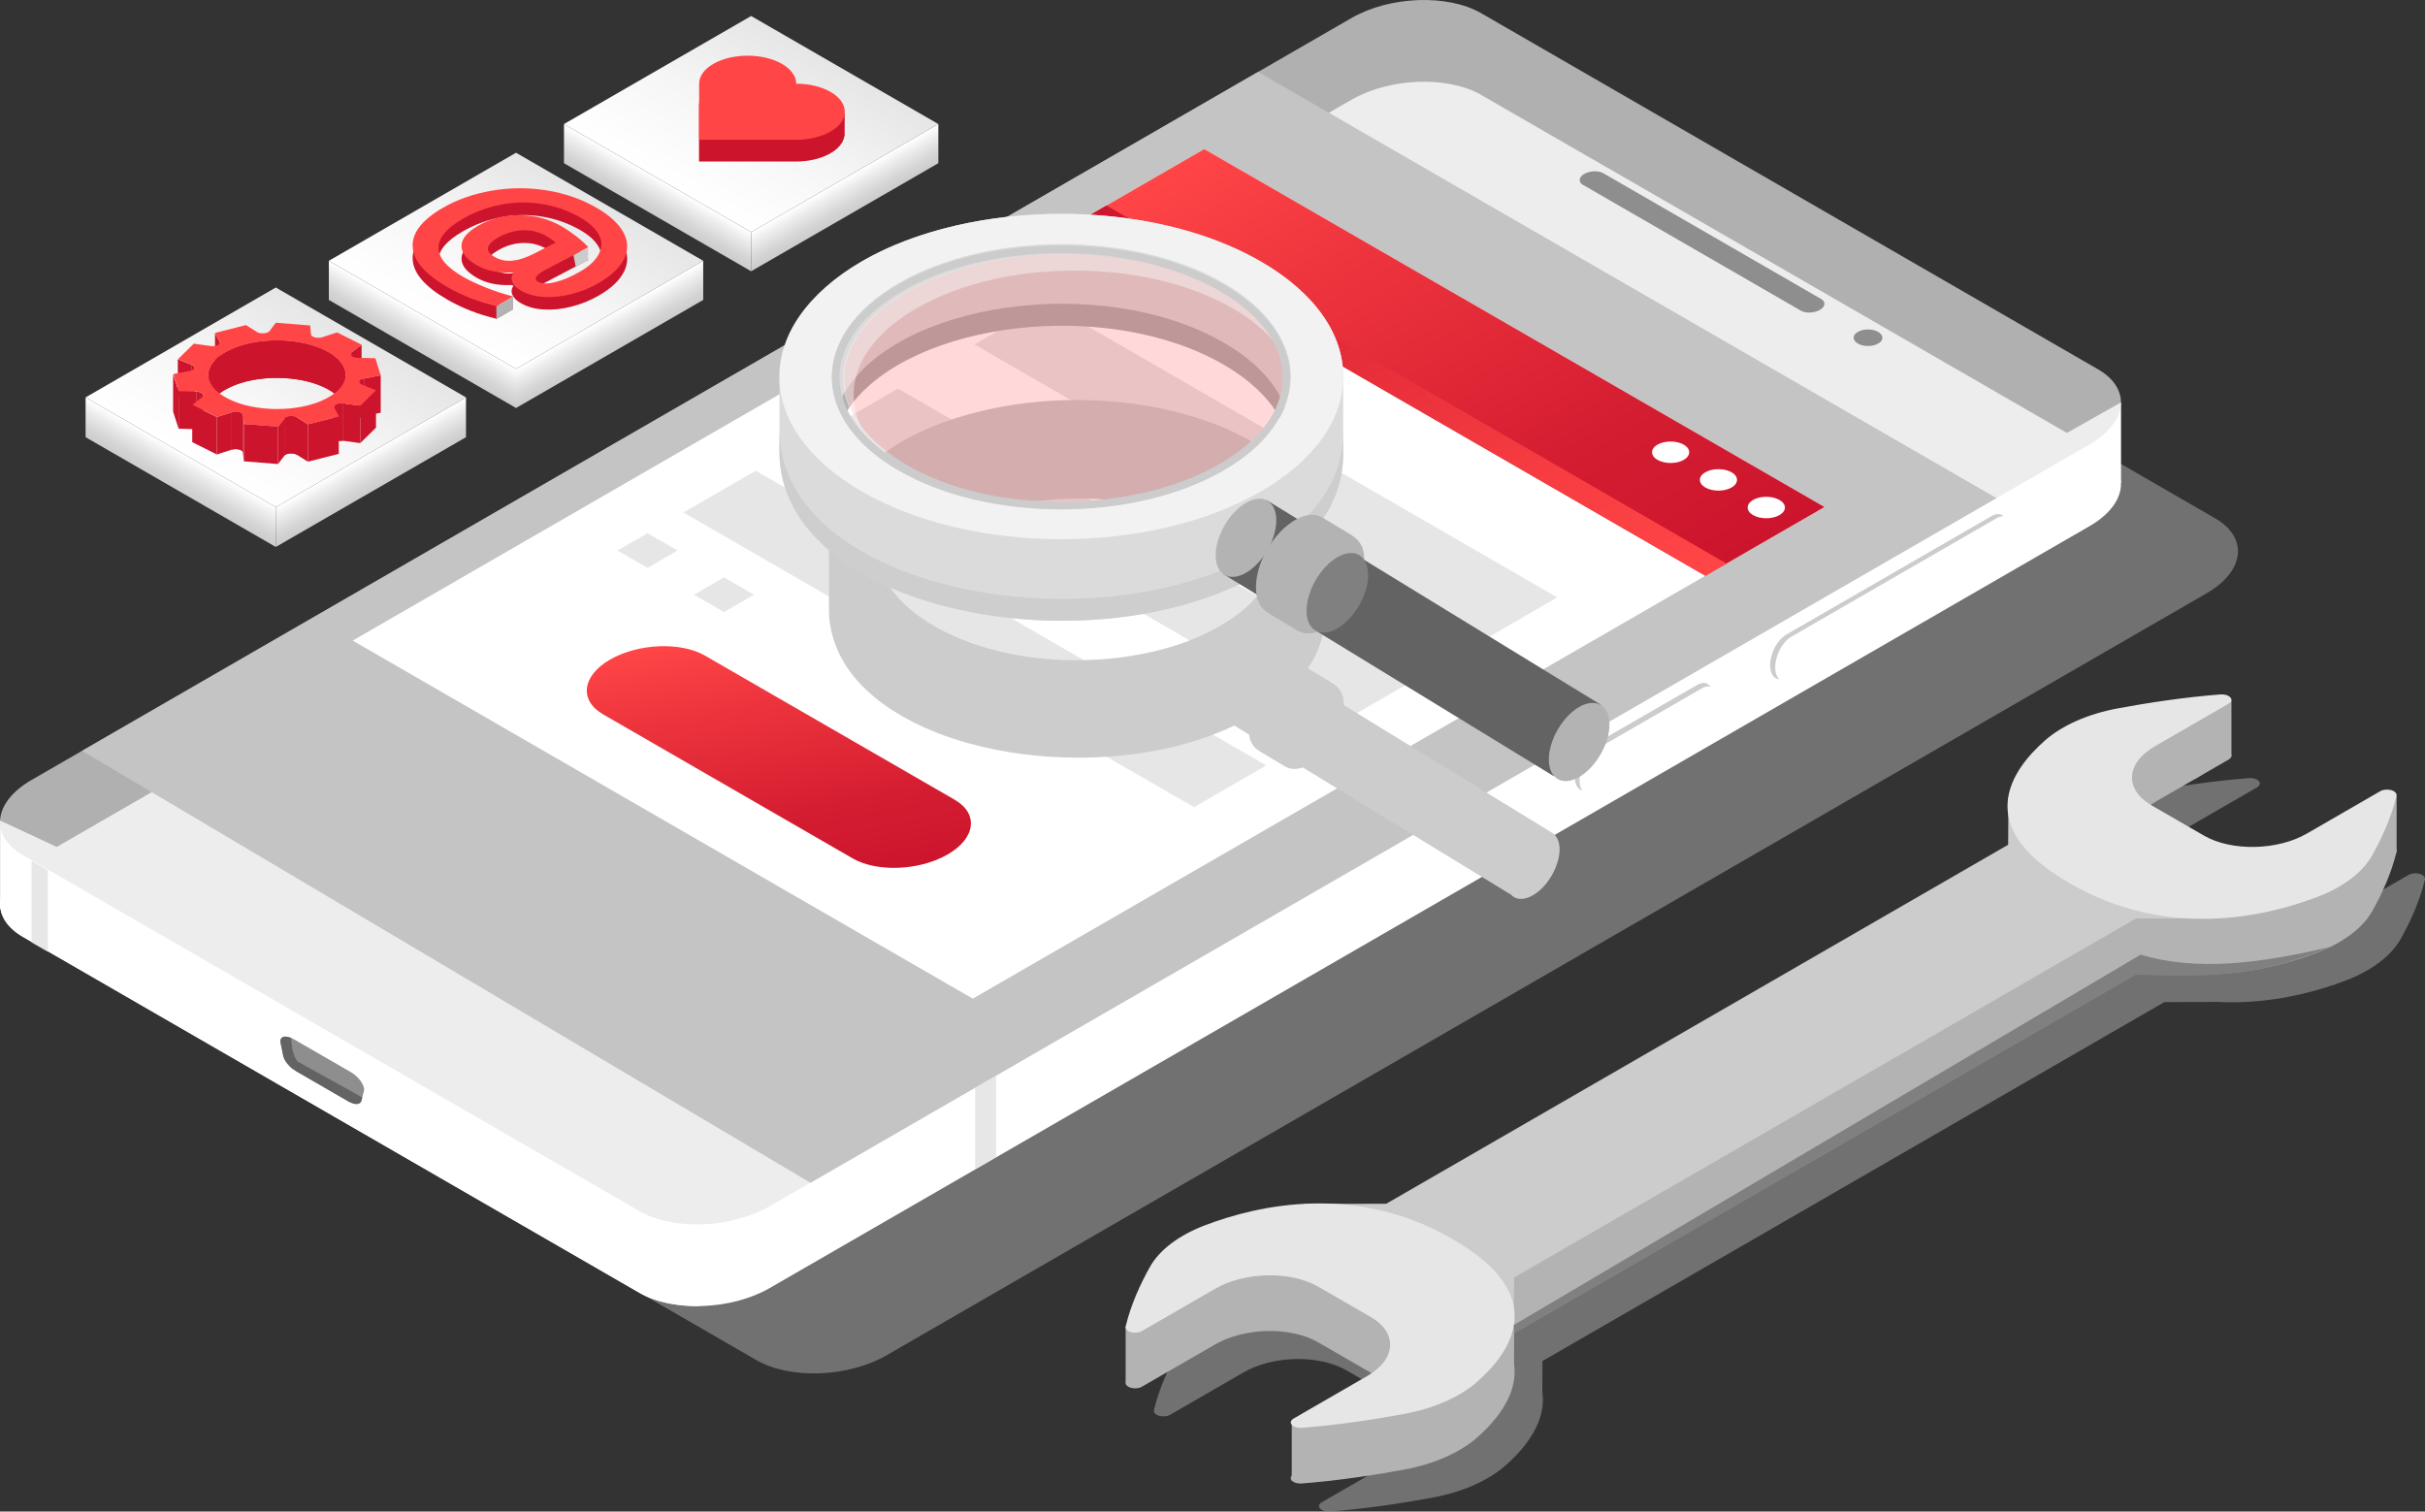
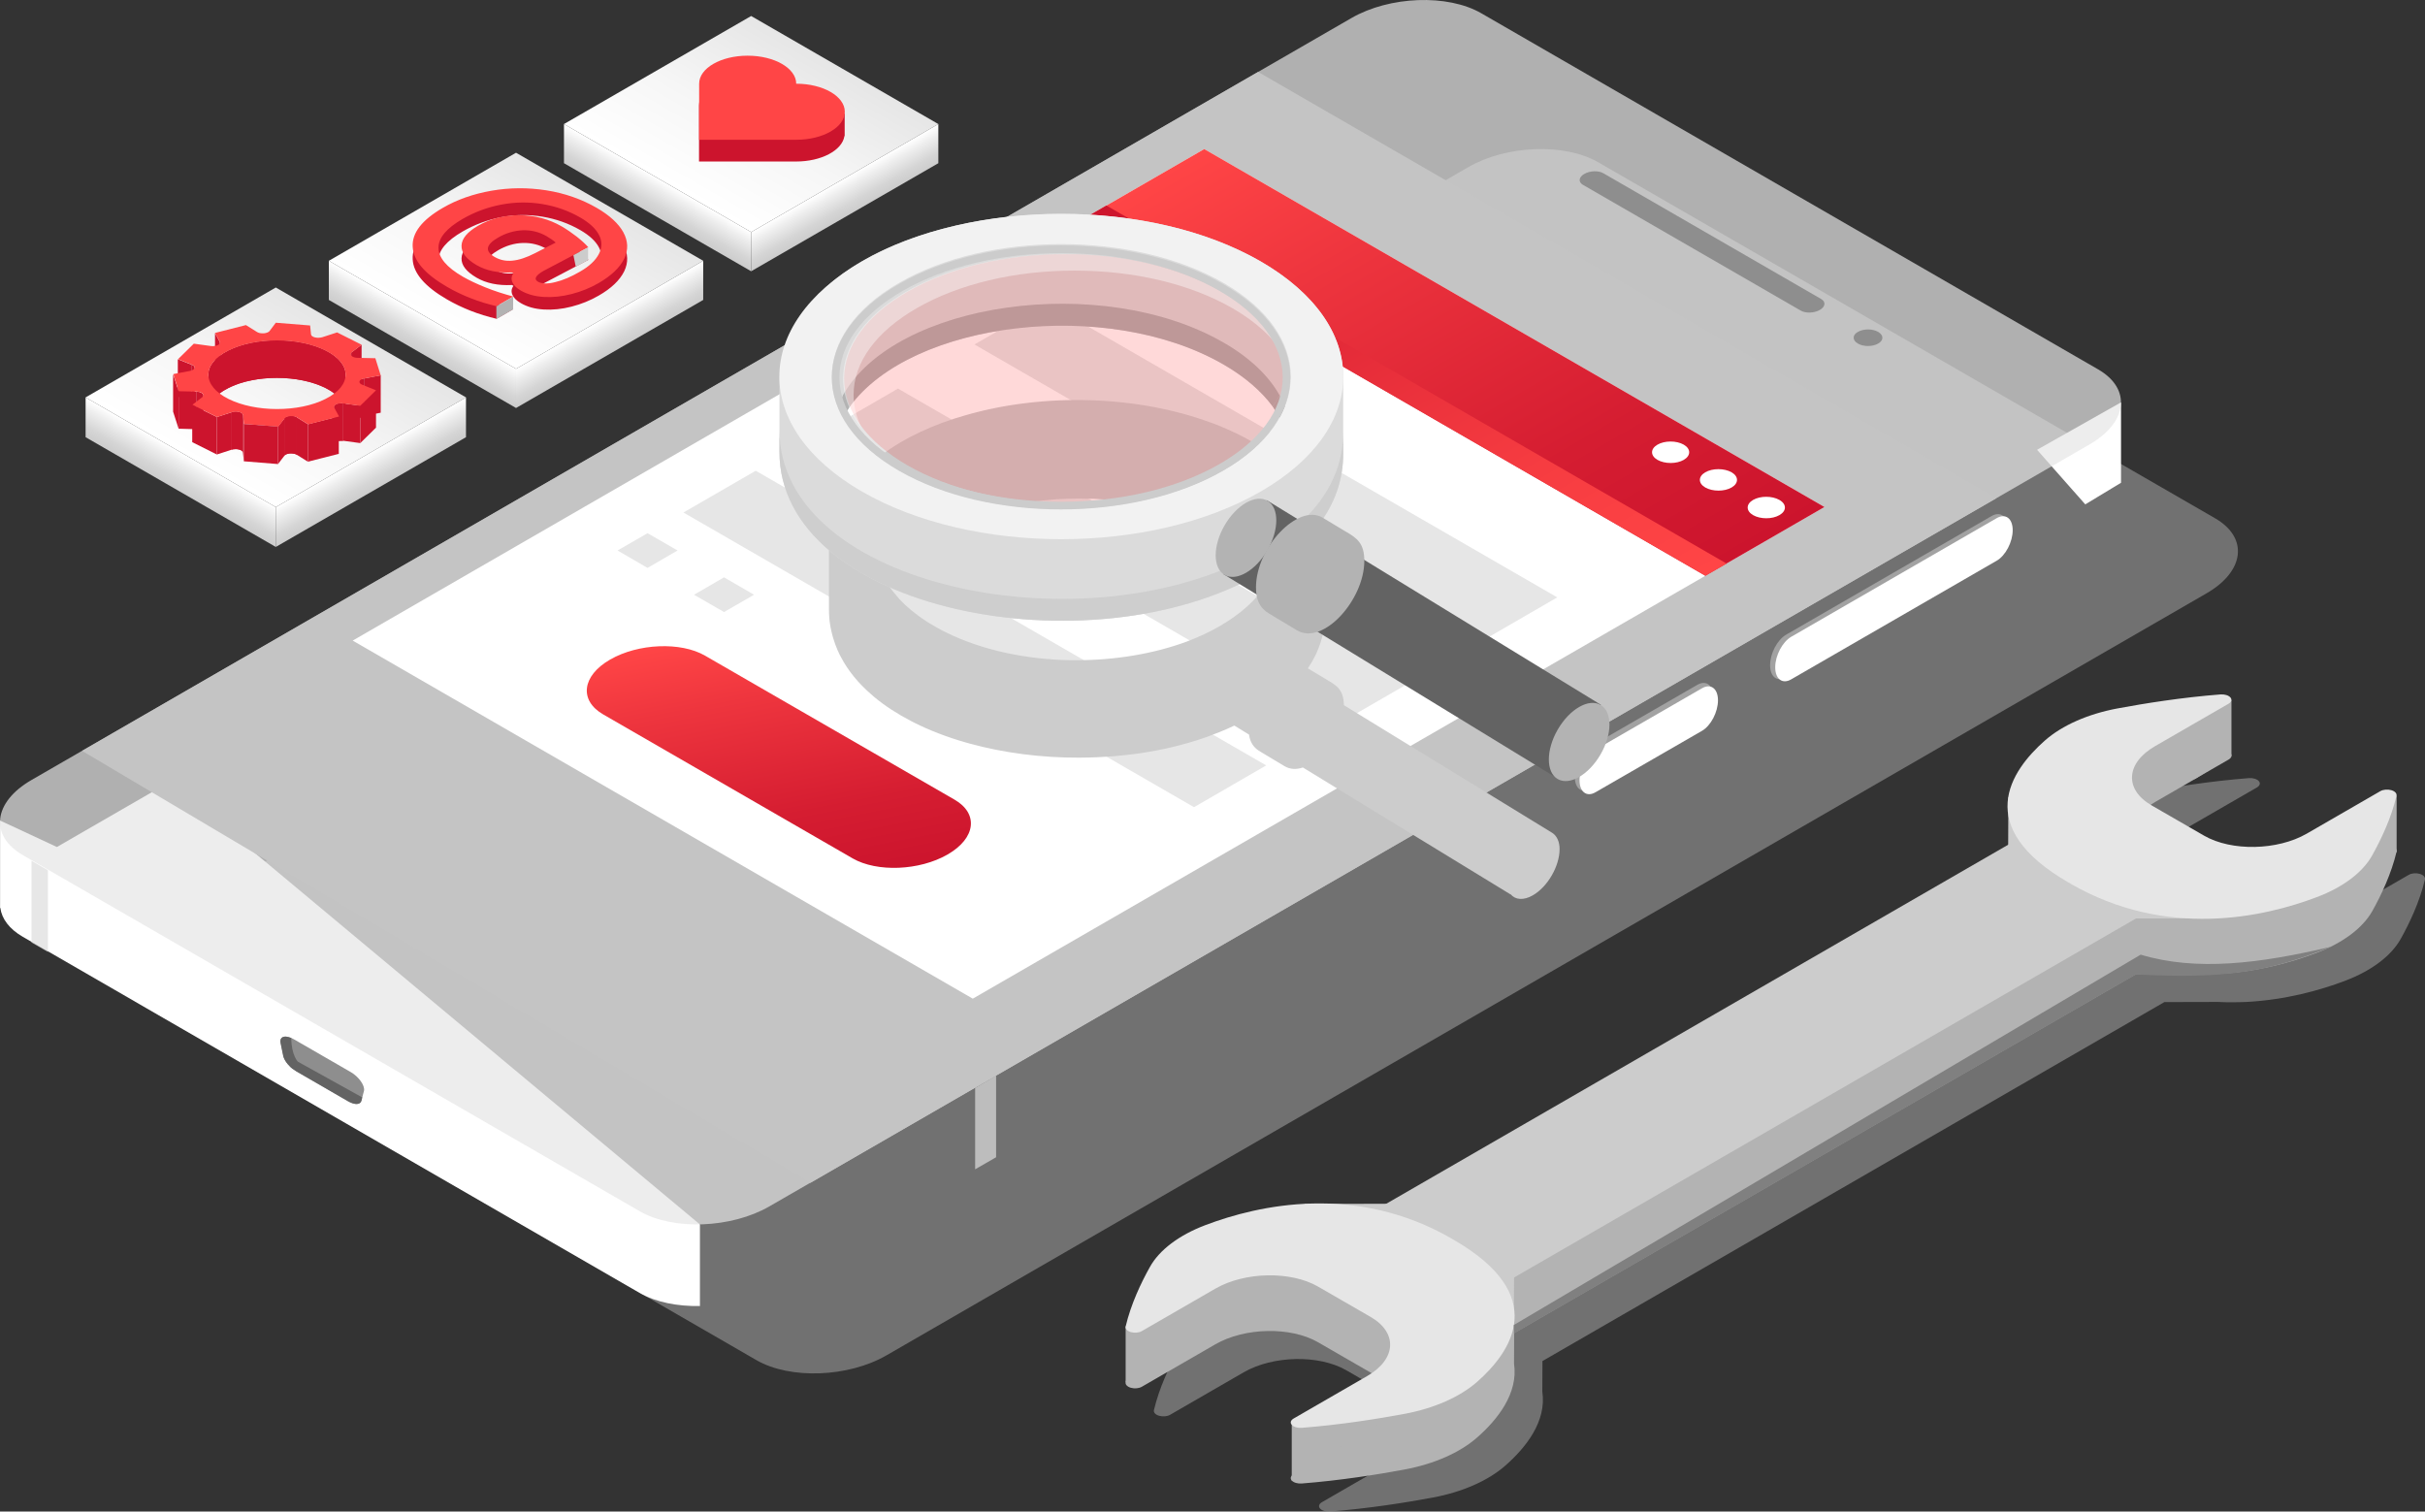
<svg xmlns="http://www.w3.org/2000/svg" xmlns:ns1="http://sodipodi.sourceforge.net/DTD/sodipodi-0.dtd" xmlns:ns2="http://www.inkscape.org/namespaces/inkscape" xmlns:xlink="http://www.w3.org/1999/xlink" version="1.1" id="Layer_1" x="0px" y="0px" viewBox="0 0 1851.312 1154.148" xml:space="preserve" ns1:docname="SDK.svg" width="1851.312" height="1154.148" ns2:version="1.1 (c68e22c387, 2021-05-23)">
  <rect x="0" y="0" width="1851.312" height="1154.148" fill="#333333" stroke="none" />
  <defs id="defs535" />
  <ns1:namedview id="namedview533" pagecolor="#ffffff" bordercolor="#666666" borderopacity="1.0" ns2:pageshadow="2" ns2:pageopacity="0.0" ns2:pagecheckerboard="0" showgrid="false" fit-margin-top="0" fit-margin-left="0" fit-margin-right="0" fit-margin-bottom="0" ns2:zoom="0.3765" ns2:cx="926.95883" ns2:cy="601.59363" ns2:window-width="1600" ns2:window-height="1137" ns2:window-x="1912" ns2:window-y="-8" ns2:window-maximized="1" ns2:current-layer="Layer_1" />
  <style type="text/css" id="style2">
	.st0{opacity:0.5;fill:#B0B0B0;}
	.st1{fill:#FFFFFF;}
	.st2{opacity:0.7;fill:#E6E6E6;}
	.st3{fill:#C4C4C4;}
	.st4{fill:#8E8E8E;}
	.st5{opacity:0.7;fill:#B7B7B7;}
	.st6{fill:#636363;}
	.st7{opacity:0.7;fill:#DDDDDD;}
	.st8{fill:url(#SVGID_1_);}
	.st9{fill:url(#SVGID_00000018920307930973864920000001253017623205889958_);}
	.st10{fill:url(#SVGID_00000155825795977567793780000007157945047830169789_);}
	.st11{fill:#CC142D;}
	.st12{clip-path:url(#SVGID_00000072976209769732048360000018441488149768550054_);enable-background:new    ;}
	.st13{clip-path:url(#SVGID_00000163784220205213748890000017903082371620950402_);enable-background:new    ;}
	.st14{clip-path:url(#SVGID_00000031197368995441237920000008960806498181119132_);enable-background:new    ;}
	.st15{clip-path:url(#SVGID_00000010304969315875435290000005763595644066551194_);enable-background:new    ;}
	.st16{clip-path:url(#SVGID_00000075842180949228782720000003779413790445295511_);enable-background:new    ;}
	.st17{clip-path:url(#SVGID_00000183223748484037349540000011003762929031396760_);enable-background:new    ;}
	.st18{clip-path:url(#SVGID_00000111908046597200668420000005303742703454604984_);enable-background:new    ;}
	.st19{clip-path:url(#SVGID_00000008127971737611022830000016045432899616369536_);enable-background:new    ;}
	.st20{clip-path:url(#SVGID_00000146497856676742492180000011449322017917114504_);enable-background:new    ;}
	.st21{clip-path:url(#SVGID_00000183215037014432972970000002199439612204060860_);enable-background:new    ;}
	.st22{fill:#FF4546;}
	.st23{fill:url(#SVGID_00000003802296140577479780000009131585743131951254_);}
	.st24{fill:url(#SVGID_00000121975998076436685620000005268973625033753778_);}
	.st25{fill:url(#SVGID_00000036238942556863881200000003110375890622593922_);}
	.st26{fill:#CCCCCC;}
	.st27{fill:#B3B3B3;}
	.st28{fill:url(#SVGID_00000127024559708423423580000000333923486773897658_);}
	.st29{fill:url(#SVGID_00000119091680476129876800000004842648981044384130_);}
	.st30{fill:url(#SVGID_00000047028905400824465920000011045723570624058801_);}
	.st31{fill:url(#SVGID_00000047753513191519263370000015034176782223824797_);}
	.st32{fill:url(#SVGID_00000082362348793697409540000015547776488003522962_);}
	.st33{fill:url(#SVGID_00000142143459501764026230000011356067417279778490_);}
	.st34{fill:#E6E6E6;}
	.st35{fill:#808080;}
	.st36{fill:#DBDBDB;}
	.st37{fill:#CECECE;}
	.st38{fill:#F2F2F2;}
	.st39{opacity:0.15;fill:#FF0000;}
	.st40{opacity:0.41;fill:#FFFFFF;}
</style>
  <path class="st0" d="m 577.651,1038.62 -470.9,-271.9 c -25.6,-14.8 -22.7,-40.4 6.5,-57.3 l 1007.7,-581.8 c 29.2,-16.9 73.6,-18.5 99.2,-3.7 l 470.9,271.8 c 25.6,14.8 22.7,40.4 -6.5,57.3 L 676.851,1034.821 c -29.2,16.9 -73.6,18.5 -99.2,3.8 z" id="path4" />
  <polygon class="st1" points="2127.6,741.7 2164.4,783.4 2191.7,766.9 2191.7,705.5 " id="polygon6" transform="translate(-572.449,-398.28)" />
-   <path class="st1" d="m 488.351,987.22 -470.9,-271.9 c -25.6,-14.8 -22.7,-40.4 6.5,-57.3 L 1031.651,76.22 c 29.2,-16.9 73.6,-18.5 99.2,-3.7 l 470.9,271.9 c 25.6,14.8 22.7,40.4 -6.5,57.3 l -1007.7,581.8 c -29.1,16.8 -73.6,18.4 -99.2,3.7 z" id="path8" />
  <path class="st1" d="m 129.551,597.02 -86.1,49.7 -43.4,-20.2 v 66.7 h 0.2 c 1.1,8.3 6.8,16.1 17.2,22.1 l 470.9,271.9 c 12.3,7.1 28.8,10.3 46,10 v -62.3 z" id="path10" />
  <path class="st2" d="m 488.351,924.82 -470.9,-271.9 c -25.6,-14.8 -22.7,-40.4 6.5,-57.3 L 1031.651,13.82 c 29.2,-16.9 73.6,-18.5 99.2,-3.7 l 470.9,271.9 c 25.6,14.8 22.7,40.4 -6.5,57.3 l -1007.7,581.7 c -29.1,16.9 -73.6,18.6 -99.2,3.8 z" id="path12" />
  <polygon class="st3" points="1532.9,453.2 2096.6,778.6 1191.2,1301.4 635.1,971.6 " id="polygon14" transform="translate(-572.449,-398.28)" />
  <path class="st4" d="m 1374.851,237.22 -166.4,-96.1 c -3.7,-2.1 -3.2,-5.9 1,-8.3 v 0 c 4.3,-2.5 10.8,-2.7 14.5,-0.6 l 166.4,96.1 c 3.7,2.1 3.2,5.9 -1,8.3 v 0 c -4.3,2.5 -10.8,2.7 -14.5,0.6 z" id="path16" />
  <path class="st4" d="m 1433.851,262.32 c -4.3,2.5 -11.2,2.5 -15.5,0 -4.3,-2.5 -4.3,-6.5 0,-8.9 4.3,-2.5 11.2,-2.5 15.5,0 4.3,2.5 4.3,6.5 0,8.9 z" id="path18" />
  <g id="g28" transform="translate(-572.449,-398.28)">
    <path class="st5" d="m 1868.2,953.7 -81.3,46.9 c -6.7,3.9 -12.2,-0.2 -12.2,-9.2 v 0 c 0,-9 5.5,-19.4 12.2,-23.3 l 81.3,-46.9 c 6.7,-3.9 12.2,0.2 12.2,9.2 v 0 c 0,9 -5.4,19.4 -12.2,23.3 z" id="path20" />
    <path class="st5" d="M 2092.9,824.8 1936,915.4 c -6.7,3.9 -12.2,-0.2 -12.2,-9.2 v 0 c 0,-9 5.5,-19.4 12.2,-23.3 l 156.9,-90.6 c 6.7,-3.9 12.2,0.2 12.2,9.2 v 0 c 0,9 -5.5,19.4 -12.2,23.3 z" id="path22" />
    <path class="st1" d="m 1871.8,956.3 -81.3,46.9 c -6.7,3.9 -12.2,-0.2 -12.2,-9.2 v 0 c 0,-9 5.5,-19.4 12.2,-23.3 l 81.3,-46.9 c 6.7,-3.9 12.2,0.2 12.2,9.2 v 0 c 0,8.9 -5.4,19.4 -12.2,23.3 z" id="path24" />
    <path class="st1" d="M 2096.8,826.4 1939.9,917 c -6.7,3.9 -12.2,-0.2 -12.2,-9.2 v 0 c 0,-9 5.5,-19.4 12.2,-23.3 l 156.9,-90.6 c 6.7,-3.9 12.2,0.2 12.2,9.2 v 0 c 0,8.9 -5.4,19.4 -12.2,23.3 z" id="path26" />
  </g>
  <g id="g36" transform="translate(-572.449,-398.28)">
    <path class="st4" d="m 798.7,1216.3 39.6,22.9 c 5,2.9 9.2,2.7 10,-0.4 l 2,-7.5 c 1,-3.9 -3.8,-10.8 -10,-14.4 l -43.5,-25.1 c -6.3,-3.6 -11.1,-2.3 -10,2.8 l 2,9.8 c 0.7,3.9 4.9,9 9.9,11.9 z" id="path30" />
    <path class="st6" d="m 838.3,1239.2 -39.6,-22.9 c -1.6,-1 -3.2,-2.2 -4.6,-3.5 l 5.9,-3.8 49,27.2 v 0 l -0.6,2.5 c -0.9,3.2 -5.1,3.3 -10.1,0.5 z" id="path32" />
    <path class="st6" d="m 794.8,1190.8 c 0.1,13.5 5.2,18.3 5.2,18.3 0,0 -1.9,2.7 -3.9,5.5 -3.8,-2.9 -6.8,-6.9 -7.5,-10.2 l -2,-9.8 c -0.9,-4.4 2.6,-6 7.7,-3.9 l 0.1,0.1 c 0.3,-0.1 0.4,-0.1 0.4,0 z" id="path34" />
  </g>
  <polygon class="st7" points="596.5,1117.9 596.5,1055.5 609,1062.7 609,1125.1 " id="polygon38" transform="translate(-572.449,-398.28)" />
  <polygon class="st7" points="1332.9,1281.9 1332.9,1219.6 1316.9,1229 1316.9,1291.1 " id="polygon40" transform="translate(-572.449,-398.28)" />
  <linearGradient id="SVGID_1_" gradientUnits="userSpaceOnUse" x1="140.747" y1="860.428" x2="308.419" y2="860.428" gradientTransform="matrix(0.866,-0.5,1,0.577,-271.925,317.137)">
    <stop offset="0" style="stop-color:#FFFFFF" id="stop42" />
    <stop offset="0.474" style="stop-color:#F6F6F6" id="stop44" />
    <stop offset="1" style="stop-color:#E6E6E6" id="stop46" />
  </linearGradient>
  <polygon class="st8" points="637.8,701.7 783,617.8 928.2,701.7 783,785.5 " id="polygon49" style="fill:url(#SVGID_1_)" transform="translate(-572.449,-398.28)" />
  <linearGradient id="SVGID_00000129898070029840299590000017128935909895402884_" gradientUnits="userSpaceOnUse" x1="1139.505" y1="33.794" x2="1165.839" y2="33.794" gradientTransform="matrix(0,1.155,-0.866,0.5,884.858,-589.113)">
    <stop offset="0" style="stop-color:#FFFFFF" id="stop51" />
    <stop offset="0.262" style="stop-color:#EEEEEE" id="stop53" />
    <stop offset="0.72" style="stop-color:#D5D5D5" id="stop55" />
    <stop offset="1" style="stop-color:#CCCCCC" id="stop57" />
  </linearGradient>
  <polygon style="fill:url(#SVGID_00000129898070029840299590000017128935909895402884_)" points="928.2,701.7 928.2,732.1 783,815.9 783,785.5 " id="polygon60" transform="translate(-572.449,-398.28)" />
  <linearGradient id="SVGID_00000019642183861822820610000011260914118660146601_" gradientUnits="userSpaceOnUse" x1="728.809" y1="982.256" x2="755.143" y2="982.256" gradientTransform="matrix(0,1.155,0.866,0.5,-140.242,-589.113)">
    <stop offset="0" style="stop-color:#FFFFFF" id="stop62" />
    <stop offset="0.262" style="stop-color:#EEEEEE" id="stop64" />
    <stop offset="0.72" style="stop-color:#D5D5D5" id="stop66" />
    <stop offset="1" style="stop-color:#CCCCCC" id="stop68" />
  </linearGradient>
  <polygon style="fill:url(#SVGID_00000019642183861822820610000011260914118660146601_)" points="637.8,701.7 637.8,732.1 783,815.9 783,785.5 " id="polygon71" transform="translate(-572.449,-398.28)" />
  <g id="g75" transform="translate(-572.449,-398.28)">
    <polygon class="st11" points="736.6,681.2 736.6,652.6 740.1,659.2 740.1,687.7 " id="polygon73" />
  </g>
  <g id="g79" transform="translate(-572.449,-398.28)">
    <polygon class="st11" points="708.2,701.1 708.2,672.6 718.8,676.8 718.8,705.4 " id="polygon77" />
  </g>
  <g id="g93" transform="translate(-572.449,-398.28)">
    <defs id="defs82">
      <path id="SVGID_00000183232854275201016360000001794359857629058452_" d="m 720.9,679 v 28.6 c 0,-0.8 -0.7,-1.6 -2.1,-2.1 v -28.6 c 1.3,0.5 2.1,1.3 2.1,2.1 z" />
    </defs>
    <use xlink:href="#SVGID_00000183232854275201016360000001794359857629058452_" style="overflow:visible;fill:#cc142d" id="use84" x="0" y="0" width="100%" height="100%" />
    <clipPath id="SVGID_00000031903564532358194040000013407151092419738540_">
      <use xlink:href="#SVGID_00000183232854275201016360000001794359857629058452_" style="overflow:visible" id="use86" x="0" y="0" width="100%" height="100%" />
    </clipPath>
    <g style="enable-background:new" clip-path="url(#SVGID_00000031903564532358194040000013407151092419738540_)" id="g91">
      <path class="st11" d="m 720.9,679 v 28.6 c 0,-0.8 -0.7,-1.6 -2.1,-2.1 v -28.6 c 1.3,0.5 2.1,1.3 2.1,2.1 z" id="path89" />
    </g>
  </g>
  <g id="g97" transform="translate(-572.449,-398.28)">
    <polygon class="st11" points="704.6,712.6 704.6,684 708.8,697.1 708.8,725.6 " id="polygon95" />
  </g>
  <g id="g101" transform="translate(-572.449,-398.28)">
    <polygon class="st11" points="708.8,725.6 708.8,697.1 722.3,697.4 722.3,726 " id="polygon99" />
  </g>
  <g id="g115" transform="translate(-572.449,-398.28)">
    <defs id="defs104">
      <path id="SVGID_00000163048928930968522780000001702304742045680273_" d="m 727.6,700.2 v 28.6 c 0,-0.4 -0.2,-0.9 -0.6,-1.2 -0.9,-0.9 -2.7,-1.5 -4.6,-1.5 v -28.6 c 2,0 3.7,0.6 4.6,1.5 0.4,0.3 0.6,0.7 0.6,1.2 z" />
    </defs>
    <use xlink:href="#SVGID_00000163048928930968522780000001702304742045680273_" style="overflow:visible;fill:#cc142d" id="use106" x="0" y="0" width="100%" height="100%" />
    <clipPath id="SVGID_00000010275482823423519810000014646202846643553694_">
      <use xlink:href="#SVGID_00000163048928930968522780000001702304742045680273_" style="overflow:visible" id="use108" x="0" y="0" width="100%" height="100%" />
    </clipPath>
    <g style="enable-background:new" clip-path="url(#SVGID_00000010275482823423519810000014646202846643553694_)" id="g113">
      <path class="st11" d="m 727.6,700.2 v 28.6 c 0,-0.4 -0.2,-0.9 -0.6,-1.2 -0.9,-0.9 -2.7,-1.5 -4.6,-1.5 v -28.6 c 2,0 3.7,0.6 4.6,1.5 0.4,0.3 0.6,0.7 0.6,1.2 z" id="path111" />
    </g>
  </g>
  <g id="g119" transform="translate(-572.449,-398.28)">
    <polygon class="st11" points="719.2,735.9 719.2,707.4 738,716.7 738,745.3 " id="polygon117" />
  </g>
  <g id="g133" transform="translate(-572.449,-398.28)">
    <defs id="defs122">
      <path id="SVGID_00000043440192113387403100000009496751105689311897_" d="m 740.3,659.9 v 28.6 c 0,-0.2 -0.1,-0.5 -0.2,-0.7 v -28.6 c 0.2,0.2 0.2,0.5 0.2,0.7 z" />
    </defs>
    <use xlink:href="#SVGID_00000043440192113387403100000009496751105689311897_" style="overflow:visible;fill:#cc142d" id="use124" x="0" y="0" width="100%" height="100%" />
    <clipPath id="SVGID_00000111871805236754682610000010934911170333591999_">
      <use xlink:href="#SVGID_00000043440192113387403100000009496751105689311897_" style="overflow:visible" id="use126" x="0" y="0" width="100%" height="100%" />
    </clipPath>
    <g style="enable-background:new" clip-path="url(#SVGID_00000111871805236754682610000010934911170333591999_)" id="g131">
      <path class="st11" d="m 740.3,659.9 v 28.6 c 0,-0.2 -0.1,-0.5 -0.2,-0.7 v -28.6 c 0.2,0.2 0.2,0.5 0.2,0.7 z" id="path129" />
    </g>
  </g>
  <g id="g137" transform="translate(-572.449,-398.28)">
    <polygon class="st11" points="841,695.7 841,667.2 848.5,661.5 848.5,690 " id="polygon135" />
  </g>
  <g id="g155" transform="translate(-572.449,-398.28)">
    <defs id="defs140">
      <path id="SVGID_00000083060651143366415260000015047330428491653011_" d="m 840.1,697.2 v -28.6 c 0,-0.5 0.3,-1 0.9,-1.5 v 28.6 c -0.6,0.5 -0.9,1 -0.9,1.5 z" />
    </defs>
    <use xlink:href="#SVGID_00000083060651143366415260000015047330428491653011_" style="overflow:visible;fill:#cc142d" id="use142" x="0" y="0" width="100%" height="100%" />
    <clipPath id="SVGID_00000098218004089991938480000013091738060221188517_">
      <use xlink:href="#SVGID_00000083060651143366415260000015047330428491653011_" style="overflow:visible" id="use144" x="0" y="0" width="100%" height="100%" />
    </clipPath>
    <g style="enable-background:new" clip-path="url(#SVGID_00000098218004089991938480000013091738060221188517_)" id="g153">
      <path class="st11" d="m 841,667.2 v 28.6 c -0.2,0.1 -0.3,0.3 -0.5,0.4 v -28.6 c 0.2,-0.2 0.3,-0.3 0.5,-0.4 z" id="path147" />
      <path class="st11" d="m 840.6,667.6 v 28.6 c -0.3,0.3 -0.4,0.7 -0.4,1 v -28.6 c 0,-0.4 0.1,-0.7 0.4,-1 z" id="path149" />
      <path class="st11" d="m 840.1,668.6 v 28.6 c 0,0 0,0.1 0,0.1 v -28.7 c 0,0 0,0 0,0 z" id="path151" />
    </g>
  </g>
  <g id="g179" transform="translate(-572.449,-398.28)">
    <defs id="defs158">
      <path id="SVGID_00000148626939529516576060000010233065423014557096_" d="M 836.2,684.4 V 713 c 0,-6.7 -5.1,-13.4 -15.3,-18.5 -10.2,-5.1 -23.6,-7.7 -37,-7.7 -13.4,0 -26.8,2.6 -37,7.7 -10.2,5.1 -15.3,11.8 -15.3,18.5 v -28.6 c 0,-6.7 5.1,-13.4 15.3,-18.5 10.2,-5.1 23.6,-7.7 37,-7.7 13.4,0 26.8,2.6 37,7.7 10.2,5.1 15.3,11.8 15.3,18.5 z" />
    </defs>
    <use xlink:href="#SVGID_00000148626939529516576060000010233065423014557096_" style="overflow:visible;fill:#cc142d" id="use160" x="0" y="0" width="100%" height="100%" />
    <clipPath id="SVGID_00000128443634053197640940000010875837493368904347_">
      <use xlink:href="#SVGID_00000148626939529516576060000010233065423014557096_" style="overflow:visible" id="use162" x="0" y="0" width="100%" height="100%" />
    </clipPath>
    <g style="enable-background:new" clip-path="url(#SVGID_00000128443634053197640940000010875837493368904347_)" id="g177">
      <path class="st11" d="M 836.2,684.4 V 713 c 0,-6.7 -5.1,-13.4 -15.3,-18.5 -10.2,-5.1 -23.6,-7.7 -37,-7.7 -4.7,0 -9.3,0.3 -13.9,0.9 v -28.6 c 4.5,-0.6 9.2,-0.9 13.9,-0.9 13.4,0 26.8,2.6 37,7.7 10.2,5.1 15.3,11.8 15.3,18.5 z" id="path165" />
      <path class="st11" d="m 770,659.1 v 28.6 c -6,0.8 -11.9,2.2 -17.1,4.1 v -28.6 c 5.2,-1.8 11,-3.2 17.1,-4.1 z" id="path167" />
      <path class="st11" d="m 752.9,663.3 v 28.6 c -2.1,0.8 -4.2,1.6 -6.1,2.6 -1.5,0.8 -2.9,1.6 -4.2,2.4 v -28.6 c 1.3,-0.8 2.7,-1.6 4.2,-2.4 1.9,-1 4,-1.8 6.1,-2.6 z" id="path169" />
      <path class="st11" d="m 742.6,668.3 v 28.6 c -2.9,1.8 -5.2,3.8 -7,5.9 v -28.6 c 1.8,-2.1 4.1,-4.1 7,-5.9 z" id="path171" />
      <path class="st11" d="m 735.6,674.2 v 28.6 c -2.5,3 -3.9,6.1 -4.1,9.3 v -28.6 c 0.2,-3.2 1.6,-6.3 4.1,-9.3 z" id="path173" />
      <path class="st11" d="m 731.5,683.5 v 28.6 c 0,0.3 0,0.6 0,0.9 v -28.6 c 0,-0.3 0,-0.6 0,-0.9 z" id="path175" />
    </g>
  </g>
  <g id="g183" transform="translate(-572.449,-398.28)">
    <polygon class="st11" points="850.4,715.8 850.4,687.3 863.1,684.8 863.1,713.4 " id="polygon181" />
  </g>
  <g id="g203" transform="translate(-572.449,-398.28)">
    <defs id="defs186">
      <path id="SVGID_00000039096091356952105630000008428130105987599535_" d="m 850.4,687.3 v 28.6 c -1.8,0.4 -3.2,1.2 -3.5,2.1 v -28.6 c 0.3,-1 1.6,-1.8 3.5,-2.1 z" />
    </defs>
    <use xlink:href="#SVGID_00000039096091356952105630000008428130105987599535_" style="overflow:visible;fill:#cc142d" id="use188" x="0" y="0" width="100%" height="100%" />
    <clipPath id="SVGID_00000043424894359552500100000017084999137662562201_">
      <use xlink:href="#SVGID_00000039096091356952105630000008428130105987599535_" style="overflow:visible" id="use190" x="0" y="0" width="100%" height="100%" />
    </clipPath>
    <g style="enable-background:new" clip-path="url(#SVGID_00000043424894359552500100000017084999137662562201_)" id="g201">
      <path class="st11" d="m 850.4,687.3 v 28.6 c -0.5,0.1 -0.9,0.2 -1.3,0.4 v -28.6 c 0.4,-0.2 0.8,-0.3 1.3,-0.4 z" id="path193" />
      <path class="st11" d="m 849.1,687.6 v 28.6 c -0.4,0.1 -0.8,0.3 -1.1,0.5 v -28.6 c 0.3,-0.2 0.7,-0.3 1.1,-0.5 z" id="path195" />
      <path class="st11" d="m 848,688.1 v 28.6 c -0.3,0.2 -0.5,0.4 -0.7,0.6 v -28.6 c 0.2,-0.2 0.4,-0.4 0.7,-0.6 z" id="path197" />
      <path class="st11" d="m 847.3,688.8 v 28.6 c -0.2,0.2 -0.3,0.4 -0.4,0.6 v -28.6 c 0.1,-0.2 0.2,-0.4 0.4,-0.6 z" id="path199" />
    </g>
  </g>
  <g id="g219" transform="translate(-572.449,-398.28)">
    <defs id="defs206">
      <path id="SVGID_00000116201246717733638740000017237885287057094318_" d="m 846.8,718.4 v -28.6 c 0,-0.1 0,-0.3 0.1,-0.4 V 718 c 0,0.1 -0.1,0.3 -0.1,0.4 z" />
    </defs>
    <use xlink:href="#SVGID_00000116201246717733638740000017237885287057094318_" style="overflow:visible;fill:#cc142d" id="use208" x="0" y="0" width="100%" height="100%" />
    <clipPath id="SVGID_00000063616759305041003120000007579983680708060087_">
      <use xlink:href="#SVGID_00000116201246717733638740000017237885287057094318_" style="overflow:visible" id="use210" x="0" y="0" width="100%" height="100%" />
    </clipPath>
    <g style="enable-background:new" clip-path="url(#SVGID_00000063616759305041003120000007579983680708060087_)" id="g217">
      <path class="st11" d="M 846.9,689.4 V 718 c 0,0.1 -0.1,0.2 -0.1,0.3 v -28.6 c 0,-0.1 0.1,-0.2 0.1,-0.3 z" id="path213" />
      <path class="st11" d="m 846.8,689.7 v 28.6 c 0,0 0,0.1 0,0.1 v -28.7 c 0,0.1 0,0.1 0,0 z" id="path215" />
    </g>
  </g>
  <g id="g223" transform="translate(-572.449,-398.28)">
    <polygon class="st11" points="834.3,734.8 834.3,706.3 847.5,708 847.5,736.6 " id="polygon221" />
  </g>
  <g id="g227" transform="translate(-572.449,-398.28)">
    <polygon class="st11" points="847.5,736.6 847.5,708 859.5,696.2 859.5,724.8 " id="polygon225" />
  </g>
  <g id="g251" transform="translate(-572.449,-398.28)">
    <defs id="defs230">
      <path id="SVGID_00000165204866291701328980000010478148460295479453_" d="m 827.4,737.5 v -28.6 c 0,-0.7 0.6,-1.4 1.6,-1.9 1,-0.5 2.5,-0.8 3.9,-0.8 0.5,0 1,0 1.4,0.1 v 28.6 c -0.5,-0.1 -1,-0.1 -1.4,-0.1 -1.4,0 -2.8,0.3 -3.9,0.8 -1.1,0.5 -1.6,1.2 -1.6,1.9 z" />
    </defs>
    <use xlink:href="#SVGID_00000165204866291701328980000010478148460295479453_" style="overflow:visible;fill:#cc142d" id="use232" x="0" y="0" width="100%" height="100%" />
    <clipPath id="SVGID_00000168095482259550746890000011113000738358489270_">
      <use xlink:href="#SVGID_00000165204866291701328980000010478148460295479453_" style="overflow:visible" id="use234" x="0" y="0" width="100%" height="100%" />
    </clipPath>
    <g style="enable-background:new" clip-path="url(#SVGID_00000168095482259550746890000011113000738358489270_)" id="g249">
      <path class="st11" d="m 834.3,706.3 v 28.6 c -0.5,-0.1 -1,-0.1 -1.4,-0.1 -0.5,0 -1,0 -1.5,0.1 v -28.6 c 0.5,-0.1 1,-0.1 1.5,-0.1 0.5,0 0.9,0 1.4,0.1 z" id="path237" />
      <path class="st11" d="m 831.4,706.3 v 28.6 c -0.6,0.1 -1.3,0.2 -1.8,0.4 v -28.6 c 0.6,-0.2 1.2,-0.3 1.8,-0.4 z" id="path239" />
      <path class="st11" d="m 829.6,706.7 v 28.6 c -0.2,0.1 -0.4,0.2 -0.6,0.3 -0.2,0.1 -0.3,0.2 -0.4,0.2 v -28.6 c 0.1,-0.1 0.3,-0.2 0.4,-0.2 0.2,-0.1 0.4,-0.2 0.6,-0.3 z" id="path241" />
      <path class="st11" d="m 828.5,707.2 v 28.6 c -0.3,0.2 -0.5,0.4 -0.7,0.6 v -28.6 c 0.2,-0.2 0.4,-0.4 0.7,-0.6 z" id="path243" />
      <path class="st11" d="m 827.8,707.9 v 28.6 c -0.3,0.3 -0.4,0.6 -0.4,1 v -28.6 c 0,-0.4 0.1,-0.7 0.4,-1 z" id="path245" />
      <path class="st11" d="m 827.4,708.8 v 28.6 c 0,0 0,0.1 0,0.1 v -28.7 c 0,0.1 0,0.1 0,0 z" id="path247" />
    </g>
  </g>
  <g id="g267" transform="translate(-572.449,-398.28)">
    <defs id="defs254">
      <path id="SVGID_00000156574439392423635910000015324916448398286218_" d="m 757.9,715.2 v 28.6 c -0.1,-1 -1.2,-1.9 -3,-2.3 -0.8,-0.2 -1.6,-0.3 -2.5,-0.3 -1.1,0 -2.1,0.2 -3,0.4 V 713 c 0.9,-0.3 2,-0.4 3,-0.4 0.9,0 1.7,0.1 2.5,0.3 1.7,0.4 2.9,1.3 3,2.3 z" />
    </defs>
    <use xlink:href="#SVGID_00000156574439392423635910000015324916448398286218_" style="overflow:visible;fill:#cc142d" id="use256" x="0" y="0" width="100%" height="100%" />
    <clipPath id="SVGID_00000072994441317985286540000011435155248123072946_">
      <use xlink:href="#SVGID_00000156574439392423635910000015324916448398286218_" style="overflow:visible" id="use258" x="0" y="0" width="100%" height="100%" />
    </clipPath>
    <g style="enable-background:new" clip-path="url(#SVGID_00000072994441317985286540000011435155248123072946_)" id="g265">
      <path class="st11" d="m 757.9,715.2 v 28.6 c -0.1,-1 -1.2,-1.9 -3,-2.3 -0.8,-0.2 -1.6,-0.3 -2.5,-0.3 -0.5,0 -1,0 -1.5,0.1 v -28.6 c 0.5,-0.1 1,-0.1 1.5,-0.1 0.9,0 1.7,0.1 2.5,0.3 1.7,0.4 2.9,1.3 3,2.3 z" id="path261" />
      <path class="st11" d="m 750.9,712.6 v 28.6 c -0.5,0.1 -1.1,0.2 -1.6,0.4 V 713 c 0.6,-0.2 1.1,-0.3 1.6,-0.4 z" id="path263" />
    </g>
  </g>
  <g id="g271" transform="translate(-572.449,-398.28)">
    <polygon class="st11" points="738,745.3 738,716.7 749.4,713 749.4,741.6 " id="polygon269" />
  </g>
  <g id="g293" transform="translate(-572.449,-398.28)">
    <defs id="defs274">
      <path id="SVGID_00000016769787435968580950000008371022703115840917_" d="m 799,716.9 v 28.6 c -1.1,-0.7 -2.6,-1 -4.3,-1 -0.3,0 -0.6,0 -0.9,0 -1.9,0.2 -3.6,0.8 -4.3,1.7 v -28.6 c 0.7,-0.9 2.3,-1.6 4.3,-1.7 0.3,0 0.6,0 0.9,0 1.7,0 3.2,0.4 4.3,1 z" />
    </defs>
    <use xlink:href="#SVGID_00000016769787435968580950000008371022703115840917_" style="overflow:visible;fill:#cc142d" id="use276" x="0" y="0" width="100%" height="100%" />
    <clipPath id="SVGID_00000058582154931422795820000011512533568520030101_">
      <use xlink:href="#SVGID_00000016769787435968580950000008371022703115840917_" style="overflow:visible" id="use278" x="0" y="0" width="100%" height="100%" />
    </clipPath>
    <g style="enable-background:new" clip-path="url(#SVGID_00000058582154931422795820000011512533568520030101_)" id="g291">
      <path class="st11" d="m 799,716.9 v 28.6 c -1.1,-0.7 -2.6,-1 -4.3,-1 -0.3,0 -0.6,0 -0.9,0 -0.2,0 -0.4,0 -0.6,0.1 V 716 c 0.2,0 0.4,0 0.6,-0.1 0.3,0 0.6,0 0.9,0 1.7,0 3.2,0.4 4.3,1 z" id="path281" />
      <path class="st11" d="m 793.2,716 v 28.6 c -0.7,0.1 -1.3,0.2 -1.8,0.4 v -28.6 c 0.6,-0.2 1.2,-0.3 1.8,-0.4 z" id="path283" />
      <path class="st11" d="M 791.4,716.4 V 745 c -0.4,0.1 -0.8,0.3 -1.1,0.5 V 717 c 0.4,-0.2 0.7,-0.4 1.1,-0.6 z" id="path285" />
      <path class="st11" d="m 790.4,717 v 28.6 c -0.3,0.2 -0.5,0.4 -0.7,0.6 v -28.6 c 0.1,-0.2 0.4,-0.5 0.7,-0.6 z" id="path287" />
      <path class="st11" d="m 789.6,717.6 v 28.6 c 0,0 -0.1,0.1 -0.1,0.1 l 0.1,-28.7 c 0,0 0,0 0,0 z" id="path289" />
    </g>
  </g>
  <g id="g297" transform="translate(-572.449,-398.28)">
    <polygon class="st11" points="757.9,743.7 757.9,715.2 758.6,722 758.6,750.5 " id="polygon295" />
  </g>
  <g id="g301" transform="translate(-572.449,-398.28)">
    <polygon class="st11" points="799,745.5 799,716.9 807.5,722.2 807.5,750.8 " id="polygon299" />
  </g>
  <g id="g305" transform="translate(-572.449,-398.28)">
    <polygon class="st11" points="807.5,750.8 807.5,722.2 831.1,716.2 831.1,744.8 " id="polygon303" />
  </g>
  <g id="g309" transform="translate(-572.449,-398.28)">
    <polygon class="st11" points="784.7,752.6 784.7,724 789.6,717.7 789.6,746.2 " id="polygon307" />
  </g>
  <g id="g313" transform="translate(-572.449,-398.28)">
    <path class="st22" d="m 846.9,689.4 c -0.3,1 0.4,2 2,2.6 l 10.6,4.3 -12,11.8 -13.1,-1.8 c -0.5,-0.1 -1,-0.1 -1.4,-0.1 -1.4,0 -2.8,0.3 -3.9,0.8 -1.4,0.7 -1.9,1.7 -1.4,2.7 l 3.6,6.6 -23.6,6 -8.5,-5.3 c -1.1,-0.7 -2.6,-1 -4.3,-1 -0.3,0 -0.6,0 -0.9,0 -1.9,0.2 -3.6,0.8 -4.3,1.7 l -4.8,6.4 -26.2,-2.1 -0.7,-6.8 c -0.1,-1 -1.2,-1.9 -3,-2.3 -0.8,-0.2 -1.6,-0.3 -2.5,-0.3 -1.1,0 -2.1,0.2 -3,0.4 l -11.4,3.7 -18.7,-9.4 7.4,-5.7 c 1.1,-0.8 1.2,-1.9 0.3,-2.8 -0.9,-0.9 -2.7,-1.5 -4.6,-1.5 l -13.6,-0.3 -4.1,-13.1 12.7,-2.4 c 1.8,-0.4 3.2,-1.2 3.5,-2.1 0.3,-1 -0.4,-2 -2,-2.6 l -10.6,-4.3 12,-11.8 13.1,1.8 c 0.5,0.1 1,0.1 1.4,0.1 1.4,0 2.8,-0.3 3.9,-0.8 1.4,-0.7 1.9,-1.7 1.4,-2.7 l -3.6,-6.6 23.6,-6 8.5,5.3 c 1.1,0.7 2.6,1 4.3,1 0.3,0 0.6,0 0.9,0 1.9,-0.2 3.6,-0.8 4.3,-1.7 l 4.8,-6.4 26.2,2.1 0.7,6.8 c 0.1,1 1.2,1.9 3,2.3 0.8,0.2 1.6,0.3 2.5,0.3 1.1,0 2.1,-0.2 3,-0.4 l 11.4,-3.7 18.7,9.4 -7.4,5.7 c -1.1,0.8 -1.2,1.9 -0.3,2.8 0.9,0.9 2.7,1.5 4.6,1.5 l 13.6,0.3 4.1,13.1 -12.7,2.4 c -1.9,0.3 -3.2,1.1 -3.5,2.1 z m -26,13.5 c 20.5,-10.2 20.5,-26.8 0,-37 -10.2,-5.1 -23.6,-7.7 -37,-7.7 -13.4,0 -26.8,2.6 -37,7.7 -20.5,10.2 -20.5,26.8 0,37 10.2,5.1 23.6,7.7 37,7.7 13.4,0 26.8,-2.5 37,-7.7 z" id="path311" />
  </g>
  <g id="g317" transform="translate(-572.449,-398.28)">
    <polygon class="st11" points="758.6,750.5 758.6,722 784.7,724 784.7,752.6 " id="polygon315" />
  </g>
  <g id="g366" transform="translate(-572.449,-398.28)">
    <g id="g350">
      <linearGradient id="SVGID_00000161624113796976784530000013842582289833143714_" gradientUnits="userSpaceOnUse" x1="352.22" y1="861.837" x2="517.238" y2="861.837" gradientTransform="matrix(0.866,-0.5,1,0.577,-271.925,317.137)">
        <stop offset="0" style="stop-color:#FFFFFF" id="stop319" />
        <stop offset="0.474" style="stop-color:#F6F6F6" id="stop321" />
        <stop offset="1" style="stop-color:#E6E6E6" id="stop323" />
      </linearGradient>
      <polygon style="fill:url(#SVGID_00000161624113796976784530000013842582289833143714_)" points="823.5,597.4 966.4,514.9 1109.3,597.4 966.4,679.9 " id="polygon326" />
      <linearGradient id="SVGID_00000127743051152849170010000001246762130361563531_" gradientUnits="userSpaceOnUse" x1="1139.764" y1="-176.65" x2="1165.681" y2="-176.65" gradientTransform="matrix(0,1.155,-0.866,0.5,884.858,-589.113)">
        <stop offset="0" style="stop-color:#FFFFFF" id="stop328" />
        <stop offset="0.262" style="stop-color:#EEEEEE" id="stop330" />
        <stop offset="0.72" style="stop-color:#D5D5D5" id="stop332" />
        <stop offset="1" style="stop-color:#CCCCCC" id="stop334" />
      </linearGradient>
      <polygon style="fill:url(#SVGID_00000127743051152849170010000001246762130361563531_)" points="1109.3,597.4 1109.3,627.3 966.4,709.8 966.4,679.9 " id="polygon337" />
      <linearGradient id="SVGID_00000049940969546067620500000009152636778531556003_" gradientUnits="userSpaceOnUse" x1="545.668" y1="1195.356" x2="571.585" y2="1195.356" gradientTransform="matrix(0,1.155,0.866,0.5,-140.242,-589.113)">
        <stop offset="0" style="stop-color:#FFFFFF" id="stop339" />
        <stop offset="0.262" style="stop-color:#EEEEEE" id="stop341" />
        <stop offset="0.72" style="stop-color:#D5D5D5" id="stop343" />
        <stop offset="1" style="stop-color:#CCCCCC" id="stop345" />
      </linearGradient>
      <polygon style="fill:url(#SVGID_00000049940969546067620500000009152636778531556003_)" points="823.5,597.4 823.5,627.3 966.4,709.8 966.4,679.9 " id="polygon348" />
    </g>
    <g id="g364">
      <g id="g354">
        <path class="st11" d="m 1029.5,624 c -6.4,3.7 -13.3,6.5 -20.7,8.4 -7.4,1.9 -14.4,2.6 -21.2,2.2 -6.8,-0.4 -12.6,-2 -17.6,-4.9 -3.3,-1.9 -5.4,-4 -6.4,-6.4 -1,-2.4 -0.7,-4.6 0.8,-6.8 l -1.1,-0.6 c -10.6,0.5 -19.6,-1.3 -27,-5.6 -7.9,-4.6 -11.7,-9.5 -11.5,-14.9 0.2,-5.4 4.4,-10.4 12.7,-15.2 9.4,-5.4 20,-8.1 31.7,-8 11.7,0.1 22.4,3 32,8.5 3.8,2.2 7.7,4.9 11.6,7.9 3.9,3.1 6.8,5.8 8.8,8.1 l -34.2,18 c -6.2,3.6 -7.6,6.3 -4.2,8.3 2.9,1.6 7.2,1.8 13.1,0.3 5.9,-1.4 12.2,-4.1 18.9,-8 7.2,-4.1 12,-8.7 14.5,-13.6 2.5,-4.9 2.5,-9.8 0,-14.5 -2.5,-4.8 -7.3,-9.2 -14.2,-13.2 -9,-5.2 -18.7,-8.6 -29,-10.3 -10.3,-1.7 -20.8,-1.6 -31.3,0.4 -10.5,2 -20.3,5.6 -29.5,10.9 -12.3,7.1 -18.5,14.4 -18.5,22 0,7.6 6.2,15 18.7,22.2 4.7,2.7 10.4,5.4 17.1,8.1 6.7,2.7 13.8,5 21.3,7 l -12.8,7.4 c -13.6,-3.2 -26.2,-8.1 -37.8,-14.8 -16.9,-9.8 -25.7,-20 -26.2,-30.6 -0.6,-10.6 7.1,-20.5 23,-29.7 11,-6.4 23.4,-10.7 37.2,-13.1 13.8,-2.4 27.7,-2.5 41.8,-0.3 14,2.2 26.9,6.7 38.5,13.4 9.8,5.7 16.6,11.9 20.3,18.6 3.7,6.8 3.9,13.5 0.7,20.2 -3.4,6.9 -9.9,13.1 -19.5,18.6 z m -76.8,-34.6 c -9.4,5.4 -10.3,10.4 -2.6,14.8 4,2.3 8.5,3.3 13.4,2.8 4.9,-0.4 10.8,-2.3 17.6,-5.8 l 15.6,-8 c -1.8,-1.6 -4.1,-3.2 -7,-4.9 -5.6,-3.2 -11.6,-4.7 -18.2,-4.5 -6.5,0.2 -12.8,2.1 -18.8,5.6 z" id="path352" />
      </g>
      <g id="g358">
        <path class="st22" d="m 1029.5,614.4 c -6.4,3.7 -13.3,6.5 -20.7,8.4 -7.4,1.9 -14.4,2.6 -21.2,2.2 -6.8,-0.4 -12.6,-2 -17.6,-4.9 -3.3,-1.9 -5.4,-4 -6.4,-6.4 -1,-2.4 -0.7,-4.6 0.8,-6.8 l -1.1,-0.6 c -10.6,0.5 -19.6,-1.3 -27,-5.6 -7.9,-4.6 -11.7,-9.5 -11.5,-14.9 0.2,-5.4 4.4,-10.4 12.7,-15.2 9.4,-5.4 20,-8.1 31.7,-8 11.7,0.1 22.4,3 32,8.5 3.8,2.2 7.7,4.9 11.6,7.9 3.9,3.1 6.8,5.8 8.8,8.1 l -34.2,18 c -6.2,3.6 -7.6,6.3 -4.2,8.3 2.9,1.6 7.2,1.8 13.1,0.3 5.9,-1.4 12.2,-4.1 18.9,-8 7.2,-4.1 12,-8.7 14.5,-13.6 2.5,-4.9 2.5,-9.8 0,-14.5 -2.5,-4.8 -7.3,-9.2 -14.2,-13.2 -9,-5.2 -18.7,-8.6 -29,-10.3 -10.3,-1.7 -20.8,-1.6 -31.3,0.4 -10.5,2 -20.3,5.6 -29.5,10.9 -12.3,7.1 -18.5,14.4 -18.5,22 0,7.6 6.2,15 18.7,22.2 4.7,2.7 10.4,5.4 17.1,8.1 6.7,2.7 13.8,5 21.3,7 l -12.8,7.4 c -13.6,-3.2 -26.2,-8.1 -37.8,-14.8 -16.9,-9.8 -25.7,-20 -26.2,-30.6 -0.6,-10.6 7.1,-20.5 23,-29.7 11,-6.4 23.4,-10.7 37.2,-13.1 13.8,-2.4 27.7,-2.5 41.8,-0.3 14,2.2 26.9,6.7 38.5,13.4 9.8,5.7 16.6,11.9 20.3,18.6 3.7,6.8 3.9,13.5 0.7,20.2 -3.4,6.9 -9.9,13 -19.5,18.6 z m -76.8,-34.7 c -9.4,5.4 -10.3,10.4 -2.6,14.8 4,2.3 8.5,3.3 13.4,2.8 4.9,-0.4 10.8,-2.3 17.6,-5.8 l 15.6,-8 c -1.8,-1.6 -4.1,-3.2 -7,-4.9 -5.6,-3.2 -11.6,-4.7 -18.2,-4.5 -6.5,0.3 -12.8,2.1 -18.8,5.6 z" id="path356" />
      </g>
      <polygon class="st26" points="1012,601.9 1010.2,593.1 1021.4,587.2 1021.4,596.9 " id="polygon360" />
      <polygon class="st27" points="951.4,641.9 951.4,632.2 964.2,624.8 964.2,634.5 " id="polygon362" />
    </g>
  </g>
  <linearGradient id="SVGID_00000055706000675000765910000001542795823426068377_" gradientUnits="userSpaceOnUse" x1="560.292" y1="861.179" x2="725.309" y2="861.179" gradientTransform="matrix(0.866,-0.5,1,0.577,-271.925,317.137)">
    <stop offset="0" style="stop-color:#FFFFFF" id="stop368" />
    <stop offset="0.474" style="stop-color:#F6F6F6" id="stop370" />
    <stop offset="1" style="stop-color:#E6E6E6" id="stop372" />
  </linearGradient>
  <polygon style="fill:url(#SVGID_00000055706000675000765910000001542795823426068377_)" points="1003,493 1145.9,410.5 1288.8,493 1145.9,575.5 " id="polygon375" transform="translate(-572.449,-398.28)" />
  <linearGradient id="SVGID_00000003796213817679390870000010159154855362530486_" gradientUnits="userSpaceOnUse" x1="1139.107" y1="-383.962" x2="1165.024" y2="-383.962" gradientTransform="matrix(0,1.155,-0.866,0.5,884.858,-589.113)">
    <stop offset="0" style="stop-color:#FFFFFF" id="stop377" />
    <stop offset="0.262" style="stop-color:#EEEEEE" id="stop379" />
    <stop offset="0.72" style="stop-color:#D5D5D5" id="stop381" />
    <stop offset="1" style="stop-color:#CCCCCC" id="stop383" />
  </linearGradient>
  <polygon style="fill:url(#SVGID_00000003796213817679390870000010159154855362530486_)" points="1288.8,493 1288.8,522.9 1145.9,605.4 1145.9,575.5 " id="polygon386" transform="translate(-572.449,-398.28)" />
  <linearGradient id="SVGID_00000144317862916531784030000011152105009496549512_" gradientUnits="userSpaceOnUse" x1="365.473" y1="1402.668" x2="391.39" y2="1402.668" gradientTransform="matrix(0,1.155,0.866,0.5,-140.242,-589.113)">
    <stop offset="0" style="stop-color:#FFFFFF" id="stop388" />
    <stop offset="0.262" style="stop-color:#EEEEEE" id="stop390" />
    <stop offset="0.72" style="stop-color:#D5D5D5" id="stop392" />
    <stop offset="1" style="stop-color:#CCCCCC" id="stop394" />
  </linearGradient>
  <polygon style="fill:url(#SVGID_00000144317862916531784030000011152105009496549512_)" points="1003,493 1003,522.9 1145.9,605.4 1145.9,575.5 " id="polygon397" transform="translate(-572.449,-398.28)" />
  <path class="st11" d="m 639.651,90.92 c -6.5,-6.2 -18.3,-10.4 -31.8,-10.4 v 0 0 c 0,-11.8 -16.6,-21.4 -37.1,-21.4 -20.5,0 -37.1,9.6 -37.1,21.4 v 42.8 0 0 h 74.1 c 19.3,0 35.2,-8.5 36.9,-19.4 l 0.2,-0.1 V 86.52 Z" id="path399" />
  <path class="st22" d="m 570.751,42.52 c 20.5,0 37.1,9.6 37.1,21.4 v 0 0 c 20.5,0 37.1,9.6 37.1,21.4 0,11.8 -16.6,21.4 -37.1,21.4 h -74.1 v 0 0 -42.8 c 0,-11.9 16.6,-21.4 37,-21.4 z" id="path401" />
  <g id="g454" transform="translate(-572.449,-398.28)">
    <polygon class="st1" points="1491.8,512.1 1965.3,785.4 1315.1,1160.8 841.7,887.4 " id="polygon403" />
    <linearGradient id="SVGID_00000150060849298829384350000007587943057767361195_" gradientUnits="userSpaceOnUse" x1="2188.522" y1="1635.733" x2="2735.236" y2="1635.733" gradientTransform="matrix(0.866,0.5,-1,0.577,1186.84,-1500.409)">
      <stop offset="0" style="stop-color:#FF4546" id="stop405" />
      <stop offset="0.262" style="stop-color:#EE353E" id="stop407" />
      <stop offset="0.72" style="stop-color:#D51D31" id="stop409" />
      <stop offset="1" style="stop-color:#CC142D" id="stop411" />
    </linearGradient>
    <polygon style="fill:url(#SVGID_00000150060849298829384350000007587943057767361195_)" points="1491.8,512.1 1965.3,785.4 1874.4,837.9 1400.9,564.6 " id="polygon414" />
    <linearGradient id="SVGID_00000079465665520526434090000014095486623420078001_" gradientUnits="userSpaceOnUse" x1="2188.522" y1="1673.083" x2="2735.232" y2="1673.083" gradientTransform="matrix(0.866,0.5,-1,0.577,1186.84,-1500.409)">
      <stop offset="0" style="stop-color:#CD152D" id="stop416" />
      <stop offset="0.251" style="stop-color:#DD2435" id="stop418" />
      <stop offset="0.716" style="stop-color:#F63C41" id="stop420" />
      <stop offset="1" style="stop-color:#FF4546" id="stop422" />
    </linearGradient>
    <polygon style="fill:url(#SVGID_00000079465665520526434090000014095486623420078001_)" points="1417.1,555.2 1890.6,828.6 1874.4,837.9 1400.9,564.6 " id="polygon425" />
    <path class="st1" d="m 1857.9,749.4 c -5.5,3.2 -14.5,3.2 -20.1,0 -5.5,-3.2 -5.5,-8.4 0,-11.6 5.5,-3.2 14.5,-3.2 20.1,0 5.5,3.2 5.5,8.4 0,11.6 z" id="path427" />
    <path class="st1" d="m 1894.4,770.5 c -5.5,3.2 -14.5,3.2 -20.1,0 -5.5,-3.2 -5.5,-8.4 0,-11.6 5.5,-3.2 14.5,-3.2 20.1,0 5.5,3.2 5.5,8.4 0,11.6 z" id="path429" />
    <path class="st1" d="m 1930.9,791.6 c -5.5,3.2 -14.5,3.2 -20.1,0 -5.5,-3.2 -5.5,-8.4 0,-11.6 5.5,-3.2 14.5,-3.2 20.1,0 5.6,3.2 5.6,8.4 0,11.6 z" id="path431" />
    <linearGradient id="SVGID_00000103237868130865943970000009893003402331398580_" gradientUnits="userSpaceOnUse" x1="3147.691" y1="2154.852" x2="3457.324" y2="2154.852" gradientTransform="matrix(0.866,0.5,-1.5,0.289,1539.358,-1297.062)">
      <stop offset="0" style="stop-color:#FF4546" id="stop433" />
      <stop offset="0.262" style="stop-color:#EE353E" id="stop435" />
      <stop offset="0.72" style="stop-color:#D51D31" id="stop437" />
      <stop offset="1" style="stop-color:#CC142D" id="stop439" />
    </linearGradient>
    <path style="fill:url(#SVGID_00000103237868130865943970000009893003402331398580_)" d="M 1223.4,1053.7 1033,943.8 c -18.6,-10.7 -16.3,-29.5 5.2,-41.9 v 0 c 21.5,-12.4 54,-13.7 72.5,-3 l 190.4,109.9 c 18.6,10.7 16.3,29.5 -5.2,41.9 v 0 c -21.5,12.4 -53.9,13.7 -72.5,3 z" id="path442" />
    <polygon class="st34" points="1371.6,629.4 1761.3,854.4 1706.2,886.3 1316.4,661.3 " id="polygon444" />
    <polygon class="st34" points="1258,695 1647.8,920 1592.6,951.9 1202.9,726.9 " id="polygon446" />
    <polygon class="st34" points="1149.4,757.7 1539.1,982.7 1484,1014.6 1094.2,789.6 " id="polygon448" />
    <polygon class="st34" points="1066.8,805.4 1089.7,818.6 1066.8,831.9 1043.9,818.6 " id="polygon450" />
    <polygon class="st34" points="1125.2,839.1 1148.1,852.4 1125.2,865.6 1102.3,852.4 " id="polygon452" />
  </g>
  <g id="g492" transform="translate(-572.449,-398.28)">
    <path class="st0" d="m 2419.7,1065.5 c -2.8,-0.8 -6.2,-0.5 -8.4,0.8 l -56.1,32.4 c -22.4,12.9 -57.4,13.6 -78.3,1.6 l -20.1,-11.6 -20.1,-11.6 c -20.9,-12.1 -19.7,-32.3 2.7,-45.2 l 56.1,-32.4 c 2.2,-1.3 2.8,-3.2 1.4,-4.8 -1.4,-1.6 -4.4,-2.5 -7.5,-2.3 -29.6,2.3 -58.3,6.9 -78.7,10.7 -22.5,4.2 -42.2,12.9 -55.3,24.4 -15.5,13.6 -31.6,33.7 -28.2,56.4 l -0.1,23.4 -474.8,274.1 -40.9,0.1 c -7.4,-0.4 -14.7,-0.3 -21.8,0 v 0 0 c -30.1,1.6 -56.4,9 -75.4,16.2 -20,7.6 -35,18.9 -42.3,31.9 -6.6,11.8 -14.5,28.3 -18.5,45.4 -0.4,1.8 1.2,3.5 4,4.3 2.8,0.8 6.2,0.5 8.4,-0.8 l 56.1,-32.4 c 22.4,-12.9 57.4,-13.6 78.3,-1.6 l 20.1,11.6 20.1,11.6 c 20.9,12.1 19.7,32.3 -2.7,45.2 l -56.1,32.4 c -2.2,1.3 -2.8,3.2 -1.4,4.8 1.4,1.6 4.4,2.5 7.5,2.3 29.6,-2.3 58.3,-6.9 78.7,-10.7 22.5,-4.2 42.2,-12.9 55.3,-24.4 15.5,-13.6 31.6,-33.7 28.2,-56.4 l 0.1,-23.4 474.8,-274.1 40.9,-0.1 c 7.4,0.4 14.7,0.3 21.8,0 v 0 0 c 30.1,-1.6 56.4,-9 75.4,-16.2 20,-7.6 35,-18.9 42.3,-31.9 6.6,-11.8 14.5,-28.3 18.5,-45.4 0.4,-1.8 -1.2,-3.5 -4,-4.3 z" id="path456" />
    <g id="g488">
      <polygon class="st27" points="2381.8,1075.9 2368.1,1047.5 2402.1,1005.5 2402.1,1048.6 " id="polygon458" />
      <polygon class="st27" points="2248.1,993.1 2182.8,985.1 2227.3,950.1 2276,932.7 2276,975.4 " id="polygon460" />
      <polygon class="st27" points="1445,1451.5 1469.2,1407.1 1460.4,1396.6 1431.8,1411.1 1431.8,1453.7 " id="polygon462" />
      <polygon class="st27" points="1606.3,1520.2 1645.6,1472.4 1641.6,1461.6 1558.6,1486.3 1558.6,1528.9 " id="polygon464" />
      <path class="st27" d="m 2398.1,1044.2 c -2.8,-0.8 -6.2,-0.5 -8.4,0.8 l -56.1,32.4 c -22.4,12.9 -57.4,13.6 -78.3,1.6 l -20.1,-11.6 -20.1,-11.6 c -20.9,-12.1 -19.7,-32.3 2.7,-45.2 l 56.1,-32.4 c 2.2,-1.3 2.8,-3.2 1.4,-4.8 -1.4,-1.6 -4.4,-2.5 -7.5,-2.3 -29.6,2.3 -58.3,6.9 -78.7,10.7 -22.5,4.2 -42.2,12.9 -55.3,24.4 -15.5,13.6 -31.6,33.7 -28.2,56.4 l -0.1,23.4 -474.8,274 -40.9,0.1 c -7.4,-0.4 -14.7,-0.3 -21.8,0 v 0 0 c -30.1,1.6 -56.4,9 -75.4,16.2 -20,7.6 -35,18.9 -42.3,31.9 -6.6,11.8 -14.5,28.3 -18.5,45.4 -0.4,1.8 1.2,3.5 4,4.3 2.8,0.8 6.2,0.5 8.4,-0.8 l 56.1,-32.4 c 22.4,-12.9 57.4,-13.6 78.3,-1.6 l 20.1,11.6 20.1,11.6 c 20.9,12.1 19.7,32.3 -2.7,45.2 l -56.1,32.4 c -2.2,1.3 -2.8,3.2 -1.4,4.8 1.4,1.6 4.4,2.5 7.5,2.3 29.6,-2.3 58.3,-6.9 78.7,-10.7 22.5,-4.2 42.2,-12.9 55.3,-24.4 15.5,-13.6 31.6,-33.7 28.2,-56.4 l 0.1,-23.4 474.8,-274.1 40.9,-0.1 c 7.4,0.4 14.7,0.3 21.8,0 v 0 0 c 30.1,-1.6 56.4,-9 75.4,-16.2 20,-7.6 35,-18.9 42.3,-31.9 6.6,-11.8 14.5,-28.3 18.5,-45.4 0.4,-1.6 -1.2,-3.4 -4,-4.2 z" id="path466" />
      <g id="g486">
        <polygon class="st26" points="2113.8,1038.5 2211.4,1094.8 1701.5,1389.2 1603.9,1332.9 " id="polygon468" />
        <g id="g476">
          <polygon class="st26" points="2203.3,1063.4 2182.8,1099.6 2265.9,1099.5 " id="polygon470" />
          <polygon class="st26" points="2168.3,1043.2 2105.5,1055 2105.7,1007 " id="polygon472" />
          <path class="st34" d="m 2383.5,1051.3 c 6.6,-11.8 14.5,-28.3 18.5,-45.4 0.4,-1.8 -1.2,-3.5 -4,-4.3 -2.8,-0.8 -6.2,-0.5 -8.4,0.8 l -56.1,32.4 c -22.4,12.9 -57.4,13.6 -78.3,1.6 l -20.1,-11.6 -20.1,-11.6 c -20.9,-12.1 -19.7,-32.3 2.7,-45.2 l 56.1,-32.4 c 2.2,-1.3 2.8,-3.2 1.4,-4.8 -1.4,-1.6 -4.4,-2.5 -7.5,-2.3 -29.6,2.3 -58.3,6.9 -78.7,10.7 -22.5,4.2 -42.2,12.9 -55.3,24.4 -26.7,23.5 -55.4,66.2 17.9,108.5 0.3,0.1 0.5,0.3 0.8,0.4 0.3,0.1 0.5,0.3 0.7,0.5 73.3,42.3 147.4,25.7 188,10.3 20.2,-7.6 35.2,-19 42.4,-32 z" id="path474" />
        </g>
        <g id="g484">
          <polygon class="st26" points="1630.5,1353.6 1651,1317.4 1568,1317.5 " id="polygon478" />
          <polygon class="st26" points="1665.6,1373.9 1728.4,1362 1728.1,1410 " id="polygon480" />
          <path class="st34" d="m 1450.3,1365.7 c -6.6,11.8 -14.5,28.3 -18.5,45.4 -0.4,1.8 1.2,3.5 4,4.3 2.8,0.8 6.2,0.5 8.4,-0.8 l 56.1,-32.4 c 22.4,-12.9 57.4,-13.6 78.3,-1.6 l 20.1,11.6 20.1,11.6 c 20.9,12.1 19.7,32.3 -2.7,45.2 l -56.1,32.4 c -2.2,1.3 -2.8,3.2 -1.4,4.8 1.4,1.6 4.4,2.5 7.5,2.3 29.6,-2.3 58.3,-6.9 78.7,-10.7 22.5,-4.2 42.2,-12.9 55.3,-24.4 26.7,-23.5 55.4,-66.2 -17.9,-108.5 -0.3,-0.1 -0.5,-0.3 -0.8,-0.4 -0.3,-0.1 -0.5,-0.3 -0.7,-0.5 -73.3,-42.3 -147.4,-25.7 -188,-10.3 -20.1,7.6 -35.2,19 -42.4,32 z" id="path482" />
        </g>
      </g>
    </g>
    <path class="st35" d="m 1728.1,1410 478.6,-282.8 c 42.5,12.8 90.7,6.9 145.6,-6.1 -47.9,19.5 -81.7,24.7 -149.2,21.2 l -474.8,274.1 z" id="path490" />
  </g>
  <g id="g530" transform="translate(-572.449,-398.28)">
    <path class="st26" d="m 1757.3,1034.1 v 0 l -158.9,-97.4 c 0,0 0,0 0,0 -0.2,-11.3 -4.8,-14.7 -13,-19.4 -0.1,0 -11.7,-7 -14.5,-8.7 2.1,-3.1 4,-6.3 5.6,-9.6 0.5,-0.9 0.9,-1.9 1.3,-2.8 0.8,-1.9 1.6,-3.8 2.3,-5.8 2.7,-7.9 4.2,-16.4 4.2,-25.6 0,0 0,0 0,-0.1 0,0 0,-0.1 0,-0.1 0,-0.6 0,-3.2 0,-6.8 0,0 0,-0.1 0,-0.1 0,-1.7 0,-3.7 0,-5.8 0,-0.3 0,-0.6 0,-1 0,-0.6 0,-1.1 0,-1.7 0,-0.9 0,-1.8 0,-2.7 0,-0.5 0,-1 0,-1.5 0,-0.5 0,-1 0,-1.4 0,-4 0,-8.1 0,-12 0,1 0,1.9 0,2.8 0,-10.6 0,-20 0,-20.2 0,-0.1 0,-0.2 0,-0.3 0.1,-9 -1.8,-18 -5.5,-26.8 -0.1,-0.2 -0.2,-0.5 -0.3,-0.7 -0.3,-0.6 -0.5,-1.2 -0.8,-1.9 -0.2,-0.5 -0.5,-1 -0.8,-1.6 -0.2,-0.3 -0.3,-0.6 -0.5,-1 -0.3,-0.6 -0.7,-1.2 -1,-1.9 -0.1,-0.2 -0.2,-0.4 -0.4,-0.7 -0.4,-0.7 -0.8,-1.3 -1.2,-2 -0.1,-0.2 -0.2,-0.4 -0.3,-0.5 -0.4,-0.7 -0.8,-1.3 -1.2,-2 -0.1,-0.2 -0.2,-0.4 -0.4,-0.5 -0.4,-0.6 -0.8,-1.3 -1.3,-1.9 -0.2,-0.2 -0.3,-0.4 -0.5,-0.7 -0.4,-0.6 -0.8,-1.2 -1.3,-1.7 -0.2,-0.3 -0.4,-0.6 -0.6,-0.8 -0.4,-0.5 -0.8,-1 -1.1,-1.5 -0.3,-0.4 -0.6,-0.7 -0.9,-1.1 -0.3,-0.4 -0.6,-0.8 -1,-1.2 -0.4,-0.5 -0.8,-0.9 -1.2,-1.4 -0.2,-0.3 -0.5,-0.6 -0.7,-0.8 -0.5,-0.6 -1,-1.1 -1.5,-1.7 -0.2,-0.2 -0.3,-0.3 -0.5,-0.5 -0.6,-0.7 -1.2,-1.3 -1.9,-1.9 0,-0.1 -0.1,-0.1 -0.1,-0.2 -5.5,-5.6 -12,-11 -19.4,-16 -0.1,-0.1 -0.2,-0.2 -0.4,-0.3 -0.7,-0.5 -1.4,-0.9 -2.1,-1.4 -0.3,-0.2 -0.7,-0.4 -1,-0.7 -0.6,-0.4 -1.1,-0.7 -1.7,-1.1 -0.5,-0.3 -1.1,-0.7 -1.6,-1 -0.4,-0.3 -0.9,-0.5 -1.3,-0.8 -1,-0.6 -2,-1.2 -3.1,-1.8 -1,-0.6 -2.1,-1.2 -3.2,-1.8 -0.3,-0.2 -0.6,-0.3 -0.9,-0.5 -0.8,-0.4 -1.6,-0.9 -2.4,-1.3 -0.3,-0.2 -0.6,-0.3 -1,-0.5 -1,-0.5 -2,-1.1 -3.1,-1.6 -0.1,0 -0.1,-0.1 -0.2,-0.1 -1.1,-0.6 -2.2,-1.1 -3.4,-1.6 -0.3,-0.1 -0.6,-0.3 -0.9,-0.4 -0.8,-0.4 -1.7,-0.8 -2.5,-1.2 -0.4,-0.2 -0.7,-0.3 -1.1,-0.5 -0.9,-0.4 -1.8,-0.8 -2.7,-1.2 -0.3,-0.1 -0.5,-0.2 -0.8,-0.3 -1.1,-0.5 -2.2,-0.9 -3.3,-1.4 -0.5,-0.2 -1,-0.4 -1.5,-0.6 -0.6,-0.2 -1.2,-0.5 -1.8,-0.7 -0.6,-0.2 -1.3,-0.5 -1.9,-0.7 -0.4,-0.1 -0.8,-0.3 -1.2,-0.4 -56.3,-20.9 -127.6,-22.8 -186.7,-5.8 -24.8,7 -47.1,17.3 -64.6,30.5 -27.8,20.5 -41.2,45.4 -40.1,70.1 0,1.1 -0.1,2.3 -0.1,3.4 0,0.1 0,15.5 0,28 0,1.3 0,2.6 0,3.8 0,0.7 0,1.4 0,2.1 0,0.2 0,0.4 0,0.6 0,0.8 0,1.6 0,2.3 0,0 0,0.1 0,0.1 0,1.7 0,3.2 0,4.4 0,0 0,0.1 0,0.1 0,0.9 0,1.6 0,2 0,0.2 0,0.4 0,0.4 0,2.5 0.1,5 0.3,7.4 0.1,1.6 0.3,3.2 0.6,4.8 0.1,0.8 0.3,1.6 0.4,2.4 0.5,2.5 1.1,5 1.8,7.5 1,3.4 2.2,6.7 3.6,9.9 0.4,0.9 0.8,1.9 1.3,2.8 0.3,0.7 0.7,1.4 1.1,2.1 5.5,10.5 13.3,20 23,28.4 0.8,0.7 1.7,1.5 2.5,2.2 8.3,6.9 17.8,13 28.2,18.4 0.7,0.4 1.4,0.7 2.1,1.1 12,6 25.2,11.1 39.2,15.1 1.3,0.4 2.6,0.7 3.9,1.1 25.8,7 54.2,10.7 82.8,10.6 v 0 c 2.2,0 4.5,0 6.7,-0.1 0.1,0 0.1,0 0.2,0 2.2,0 4.3,-0.1 6.5,-0.2 1.2,-0.1 2.5,-0.1 3.7,-0.2 3.1,-0.2 6.3,-0.4 9.4,-0.6 1.4,-0.1 2.8,-0.2 4.2,-0.4 2,-0.2 4,-0.4 6,-0.6 0.3,0 0.5,-0.1 0.8,-0.1 1.9,-0.2 3.9,-0.5 5.8,-0.7 1.4,-0.2 2.9,-0.4 4.3,-0.6 4.2,-0.6 8.5,-1.4 12.7,-2.2 1.3,-0.3 2.6,-0.5 4,-0.8 1.7,-0.4 3.4,-0.7 5,-1.1 4.8,-1.1 9.5,-2.3 14.2,-3.7 1.6,-0.5 3.2,-0.9 4.8,-1.4 6.5,-2 12.8,-4.3 19,-6.8 3.9,-1.6 7.7,-3.2 11.4,-5 l 11.2,6.9 c 0.8,5.8 3.4,10.1 8.8,13.1 0,0 18.3,11 18.3,11 4.3,2.5 9.1,2.7 14,1 l 158.5,96.9 0.1,-0.1 c 3.6,4.3 9.9,4.9 17,0.8 11.3,-6.5 20.4,-22.3 20.4,-35.3 0,-5.8 -2.2,-10.3 -5.8,-12.5 z M 1260.5,857.2 c -0.5,-0.5 -1,-1 -1.5,-1.6 -0.2,-0.2 -0.4,-0.4 -0.5,-0.6 -0.7,-0.7 -1.3,-1.4 -1.9,-2.2 -0.1,-0.1 -0.2,-0.3 -0.3,-0.4 -0.5,-0.6 -1,-1.2 -1.5,-1.8 -0.2,-0.2 -0.4,-0.5 -0.6,-0.7 -0.4,-0.5 -0.8,-1 -1.1,-1.5 -0.2,-0.3 -0.4,-0.5 -0.6,-0.8 -0.3,-0.5 -0.7,-1 -1,-1.5 -0.2,-0.3 -0.4,-0.5 -0.5,-0.8 -0.3,-0.5 -0.7,-1.1 -1,-1.6 -0.1,-0.2 -0.3,-0.4 -0.4,-0.7 -0.5,-0.8 -0.9,-1.5 -1.3,-2.3 1.4,-2.5 3,-5 4.7,-7.4 v 0 c 14.2,-19.6 39,-34.3 68.6,-43.5 0.1,0 0.1,0 0.2,0 1.3,-0.4 2.5,-0.8 3.8,-1.1 0.1,0 0.2,-0.1 0.4,-0.1 1.2,-0.4 2.5,-0.7 3.7,-1 0.2,0 0.3,-0.1 0.5,-0.1 1.2,-0.3 2.4,-0.6 3.6,-0.9 0.2,-0.1 0.4,-0.1 0.6,-0.2 1.2,-0.3 2.4,-0.6 3.6,-0.8 0.3,-0.1 0.5,-0.1 0.8,-0.2 1.2,-0.3 2.3,-0.5 3.5,-0.8 0.3,-0.1 0.6,-0.1 0.8,-0.2 1.2,-0.2 2.3,-0.5 3.5,-0.7 0.3,-0.1 0.6,-0.1 0.9,-0.2 1.1,-0.2 2.3,-0.4 3.4,-0.6 0.3,-0.1 0.7,-0.1 1,-0.2 1.1,-0.2 2.3,-0.4 3.4,-0.6 0.3,-0.1 0.7,-0.1 1,-0.2 1.1,-0.2 2.3,-0.3 3.4,-0.5 0.4,0 0.7,-0.1 1.1,-0.1 1.1,-0.1 2.3,-0.3 3.4,-0.4 0.4,0 0.7,-0.1 1.1,-0.1 1.1,-0.1 2.3,-0.3 3.4,-0.4 0.4,0 0.7,-0.1 1.1,-0.1 1.2,-0.1 2.3,-0.2 3.5,-0.3 0.3,0 0.7,-0.1 1,-0.1 1.2,-0.1 2.4,-0.2 3.6,-0.3 0.3,0 0.6,0 0.9,-0.1 1.2,-0.1 2.4,-0.1 3.7,-0.2 0.2,0 0.5,0 0.7,0 1.3,-0.1 2.6,-0.1 3.9,-0.2 0.1,0 0.1,0 0.2,0 5.8,-0.2 11.5,-0.2 17.3,0 0.3,0 0.6,0 0.9,0 1,0 2.1,0.1 3.1,0.1 0.5,0 1.1,0 1.6,0.1 0.9,0.1 1.9,0.1 2.8,0.2 0.6,0 1.3,0.1 1.9,0.1 0.9,0.1 1.8,0.1 2.6,0.2 0.7,0.1 1.4,0.1 2.1,0.2 0.8,0.1 1.7,0.2 2.5,0.2 0.7,0.1 1.4,0.1 2.1,0.2 0.8,0.1 1.6,0.2 2.4,0.3 0.7,0.1 1.5,0.2 2.2,0.3 0.8,0.1 1.6,0.2 2.4,0.3 0.8,0.1 1.5,0.2 2.3,0.3 0.8,0.1 1.6,0.2 2.3,0.4 0.8,0.1 1.5,0.2 2.3,0.4 0.8,0.1 1.5,0.3 2.3,0.4 0.8,0.1 1.5,0.3 2.3,0.4 0.8,0.1 1.5,0.3 2.2,0.4 0.8,0.2 1.5,0.3 2.3,0.5 0.7,0.2 1.5,0.3 2.2,0.5 0.8,0.2 1.5,0.3 2.3,0.5 0.7,0.2 1.4,0.3 2.2,0.5 0.8,0.2 1.5,0.4 2.3,0.6 0.7,0.2 1.4,0.4 2.1,0.5 0.8,0.2 1.5,0.4 2.3,0.6 0.7,0.2 1.4,0.4 2.1,0.6 0.8,0.2 1.5,0.4 2.3,0.7 0.7,0.2 1.4,0.4 2.1,0.6 0.8,0.2 1.5,0.5 2.3,0.7 0.7,0.2 1.4,0.4 2,0.7 0.8,0.3 1.5,0.5 2.3,0.8 0.7,0.2 1.3,0.5 2,0.7 0.8,0.3 1.5,0.6 2.3,0.8 0.6,0.2 1.3,0.5 1.9,0.7 0.8,0.3 1.5,0.6 2.3,0.9 0.6,0.3 1.2,0.5 1.9,0.8 0.8,0.3 1.5,0.6 2.3,1 0.6,0.3 1.2,0.5 1.8,0.8 0.8,0.3 1.5,0.7 2.3,1 0.6,0.3 1.2,0.5 1.7,0.8 0.8,0.4 1.6,0.8 2.4,1.2 0.5,0.3 1.1,0.5 1.6,0.8 0.9,0.4 1.7,0.9 2.6,1.3 0.4,0.2 0.9,0.4 1.3,0.7 1.3,0.7 2.5,1.4 3.8,2.1 1,0.6 2,1.2 3,1.8 0.3,0.2 0.6,0.4 0.9,0.6 0.7,0.4 1.3,0.8 2,1.3 0.3,0.2 0.7,0.4 1,0.7 0.6,0.4 1.2,0.8 1.9,1.3 0.3,0.2 0.6,0.4 1,0.7 0.7,0.5 1.4,1 2.1,1.5 0.2,0.1 0.4,0.3 0.5,0.4 0.9,0.6 1.7,1.3 2.5,1.9 0.3,0.2 0.6,0.4 0.8,0.7 0.5,0.4 1.1,0.9 1.6,1.3 0.3,0.3 0.6,0.5 1,0.8 0.5,0.4 1,0.8 1.4,1.2 0.3,0.3 0.6,0.5 0.9,0.8 0.5,0.4 1,0.9 1.4,1.3 0.3,0.2 0.5,0.5 0.8,0.7 0.7,0.7 1.3,1.3 2,2 0.3,0.3 0.5,0.5 0.8,0.8 0.4,0.4 0.8,0.8 1.2,1.3 0.3,0.3 0.6,0.6 0.9,1 0.3,0.4 0.7,0.8 1,1.2 0.3,0.3 0.6,0.7 0.8,1 0.3,0.4 0.7,0.8 1,1.2 0.3,0.3 0.5,0.6 0.8,0.9 0.5,0.7 1,1.3 1.5,2 0,0 0,0 0,0 v 0 c 1.8,2.4 3.4,4.9 4.7,7.4 0,0 0,0 0,0 -0.5,0.8 -1,1.7 -1.5,2.5 -0.2,0.3 -0.4,0.7 -0.6,1 -0.3,0.4 -0.5,0.8 -0.8,1.2 -7.5,11.2 -19.1,21.7 -34.8,30.8 -7.4,4.3 -15.3,8 -23.6,11.2 -0.2,0.1 -0.5,0.2 -0.7,0.3 -0.2,0.1 -0.5,0.2 -0.8,0.3 -25.3,9.4 -54.9,14.3 -84.8,14.3 -0.6,0 -1.3,0 -1.9,0 -0.4,0 -0.9,0 -1.3,0 -34.3,-0.5 -68.4,-7.6 -96,-21.3 -0.1,0 -0.1,-0.1 -0.2,-0.1 -0.7,-0.3 -1.4,-0.7 -2.1,-1 -0.6,-0.3 -1.2,-0.6 -1.8,-1 -0.5,-0.2 -0.9,-0.5 -1.4,-0.8 -1.1,-0.6 -2.3,-1.2 -3.4,-1.9 -1,-0.6 -2.1,-1.2 -3.1,-1.8 -0.3,-0.2 -0.6,-0.4 -1,-0.6 -0.7,-0.4 -1.4,-0.8 -2,-1.3 -0.4,-0.2 -0.7,-0.5 -1.1,-0.7 -0.6,-0.4 -1.2,-0.8 -1.8,-1.2 -0.4,-0.2 -0.7,-0.5 -1,-0.7 -0.6,-0.4 -1.2,-0.9 -1.8,-1.3 -0.3,-0.2 -0.6,-0.4 -0.9,-0.7 -0.7,-0.5 -1.4,-1.1 -2.1,-1.6 -0.2,-0.1 -0.3,-0.2 -0.5,-0.4 -0.8,-0.7 -1.7,-1.3 -2.5,-2 -0.2,-0.2 -0.4,-0.4 -0.7,-0.6 -0.6,-0.5 -1.2,-1 -1.7,-1.5 -0.3,-0.2 -0.6,-0.5 -0.8,-0.7 -0.5,-0.4 -1,-0.9 -1.5,-1.3 -0.3,-0.3 -0.6,-0.5 -0.8,-0.8 -0.5,-0.5 -0.9,-0.9 -1.4,-1.4 0,0 -0.2,-0.3 -0.5,-0.5 z" id="path494" />
    <g id="g528">
-       <path class="st36" d="m 1534.9,597.9 c -127.7,-73.8 -368,-31.4 -367.4,95 0,0.2 0,49.7 0,49.9 -0.6,121.8 237.2,168.3 367.4,93.1 35.9,-20.7 63.2,-50 63,-91.9 0,-0.2 0,-57 0,-57.3 0.2,-39.2 -29.2,-69.2 -63,-88.8 z m -276.1,159.4 c -20.3,-11.7 -34.6,-25.6 -42.8,-40.4 39.9,-71.4 197.7,-94 290.6,-40.4 20.3,11.7 34.6,25.6 42.8,40.4 -39.9,71.5 -197.7,94.1 -290.6,40.4 z" id="path496" />
+       <path class="st36" d="m 1534.9,597.9 c -127.7,-73.8 -368,-31.4 -367.4,95 0,0.2 0,49.7 0,49.9 -0.6,121.8 237.2,168.3 367.4,93.1 35.9,-20.7 63.2,-50 63,-91.9 0,-0.2 0,-57 0,-57.3 0.2,-39.2 -29.2,-69.2 -63,-88.8 m -276.1,159.4 c -20.3,-11.7 -34.6,-25.6 -42.8,-40.4 39.9,-71.4 197.7,-94 290.6,-40.4 20.3,11.7 34.6,25.6 42.8,40.4 -39.9,71.5 -197.7,94.1 -290.6,40.4 z" id="path496" />
      <g id="g502">
        <path class="st27" d="m 1506.5,659.8 c -92.9,-53.6 -250.7,-31 -290.6,40.4 1.6,2.8 3.4,5.6 5.4,8.4 47.1,-64.7 196,-83.5 285.2,-32 16.4,9.5 28.9,20.4 37.5,32 2,-2.7 3.8,-5.5 5.4,-8.4 -8.3,-14.8 -22.5,-28.7 -42.9,-40.4 z" id="path498" />
        <path class="st37" d="m 1534.9,819.2 c -130.2,75.2 -368,28.7 -367.4,-93.1 0,-0.1 0,-6.1 0,-14 0,14 0,30.6 0,30.7 -0.6,121.8 237.2,168.3 367.4,93.1 35.9,-20.7 63.2,-50 63,-91.9 0,-0.1 0,-22 0,-38.7 0,11.7 0,21.9 0,22 0.2,41.9 -27.1,71.2 -63,91.9 z" id="path500" />
      </g>
      <path class="st38" d="m 1230.5,597.9 c -84.1,48.5 -84.1,127.2 0,175.7 84.1,48.5 220.3,48.5 304.4,0 84.1,-48.5 84.1,-127.2 0,-175.7 -84.1,-48.5 -220.4,-48.5 -304.4,0 z m 276,159.4 c -68.4,39.5 -179.3,39.5 -247.7,0 -68.4,-39.5 -68.4,-103.5 0,-143 68.4,-39.5 179.3,-39.5 247.7,0 68.5,39.5 68.5,103.5 0,143 z" id="path504" />
      <path class="st27" d="m 1549.4,700.2 3.9,8.4 c -1.2,3.1 -2,4.8 -3.9,8.4 l -5.4,-8.4 z" id="path506" />
      <path class="st27" d="m 1216.2,699.8 -3.9,8.4 c 1.2,3.1 2,4.8 3.9,8.4 l 5.4,-8.4 z" id="path508" />
      <path class="st39" d="m 1385.6,782.2 c -45.6,0 -88.4,-10.2 -120.5,-28.7 -31.1,-18 -48.2,-41.5 -48.2,-66.2 0,-24.8 17.1,-48.3 48.2,-66.2 32.1,-18.5 74.9,-28.7 120.5,-28.7 45.6,0 88.4,10.2 120.5,28.7 31.1,18 48.2,41.5 48.2,66.2 0,24.8 -17.1,48.3 -48.2,66.2 -32,18.5 -74.8,28.7 -120.5,28.7 z" id="path510" />
      <path class="st40" d="m 1224.1,699.8 c 0,-24.8 17.1,-48.3 48.2,-66.2 32.1,-18.5 74.9,-28.7 120.5,-28.7 45.6,0 88.4,10.2 120.5,28.7 14.4,8.3 25.8,17.8 33.9,28.1 -7.6,-15.1 -21.8,-29 -41.9,-40.7 -32.1,-18.5 -74.9,-28.7 -120.5,-28.7 -45.6,0 -88.4,10.2 -120.5,28.7 -31.1,18 -48.2,41.5 -48.2,66.2 0,13.3 4.9,26.2 14.3,38.1 -4.1,-8.1 -6.3,-16.7 -6.3,-25.5 z" id="path512" />
      <path class="st26" d="m 1506.2,615.2 c -68.3,-39.4 -179.1,-39.4 -247.5,0 -68.3,39.4 -68.3,103.2 0,142.5 68.3,39.4 179.1,39.4 247.5,0 68.4,-39.3 68.4,-103.1 0,-142.5 z m -2.9,137.5 c -32.2,18.5 -75.1,28.7 -120.8,28.7 -45.7,0 -88.7,-10.2 -120.8,-28.7 -31.2,-18 -48.4,-41.5 -48.4,-66.2 0,-24.8 17.2,-48.3 48.4,-66.2 32.2,-18.5 75.1,-28.7 120.8,-28.7 45.7,0 88.7,10.2 120.8,28.7 31.2,18 48.4,41.5 48.4,66.2 0,24.8 -17.2,48.3 -48.4,66.2 z" id="path514" />
      <g id="g526">
        <polygon class="st6" points="1539.5,780.2 1794.6,936.4 1758.6,990.9 1506.3,836.6 " id="polygon516" />
        <ellipse transform="matrix(0.5,-0.866,0.866,0.5,53.452,2022.249)" class="st27" cx="1778.1" cy="964.8" rx="32.7" ry="18.9" id="ellipse518" />
        <path class="st27" d="m 1599.2,803.8 c -0.1,0 -17.1,-10.3 -17.1,-10.3 -18.5,-11 -50.8,22.6 -50.8,53.3 0,9.3 2.7,15.8 10.4,20.2 0,0 20.8,12.5 20.8,12.5 20.1,12 51.5,-23.3 51.5,-52.9 0,-13.4 -5.3,-17.4 -14.8,-22.8 z" id="path520" />
        <ellipse transform="matrix(0.5,-0.866,0.866,0.5,61.318,1723.998)" class="st27" cx="1523.7" cy="808.9" rx="32.7" ry="18.9" id="ellipse522" />
-         <ellipse transform="matrix(0.5,-0.866,0.866,0.5,59.794,1805.448)" class="st35" cx="1593.5" cy="850.9" rx="33.3" ry="19.2" id="ellipse524" />
      </g>
    </g>
  </g>
</svg>